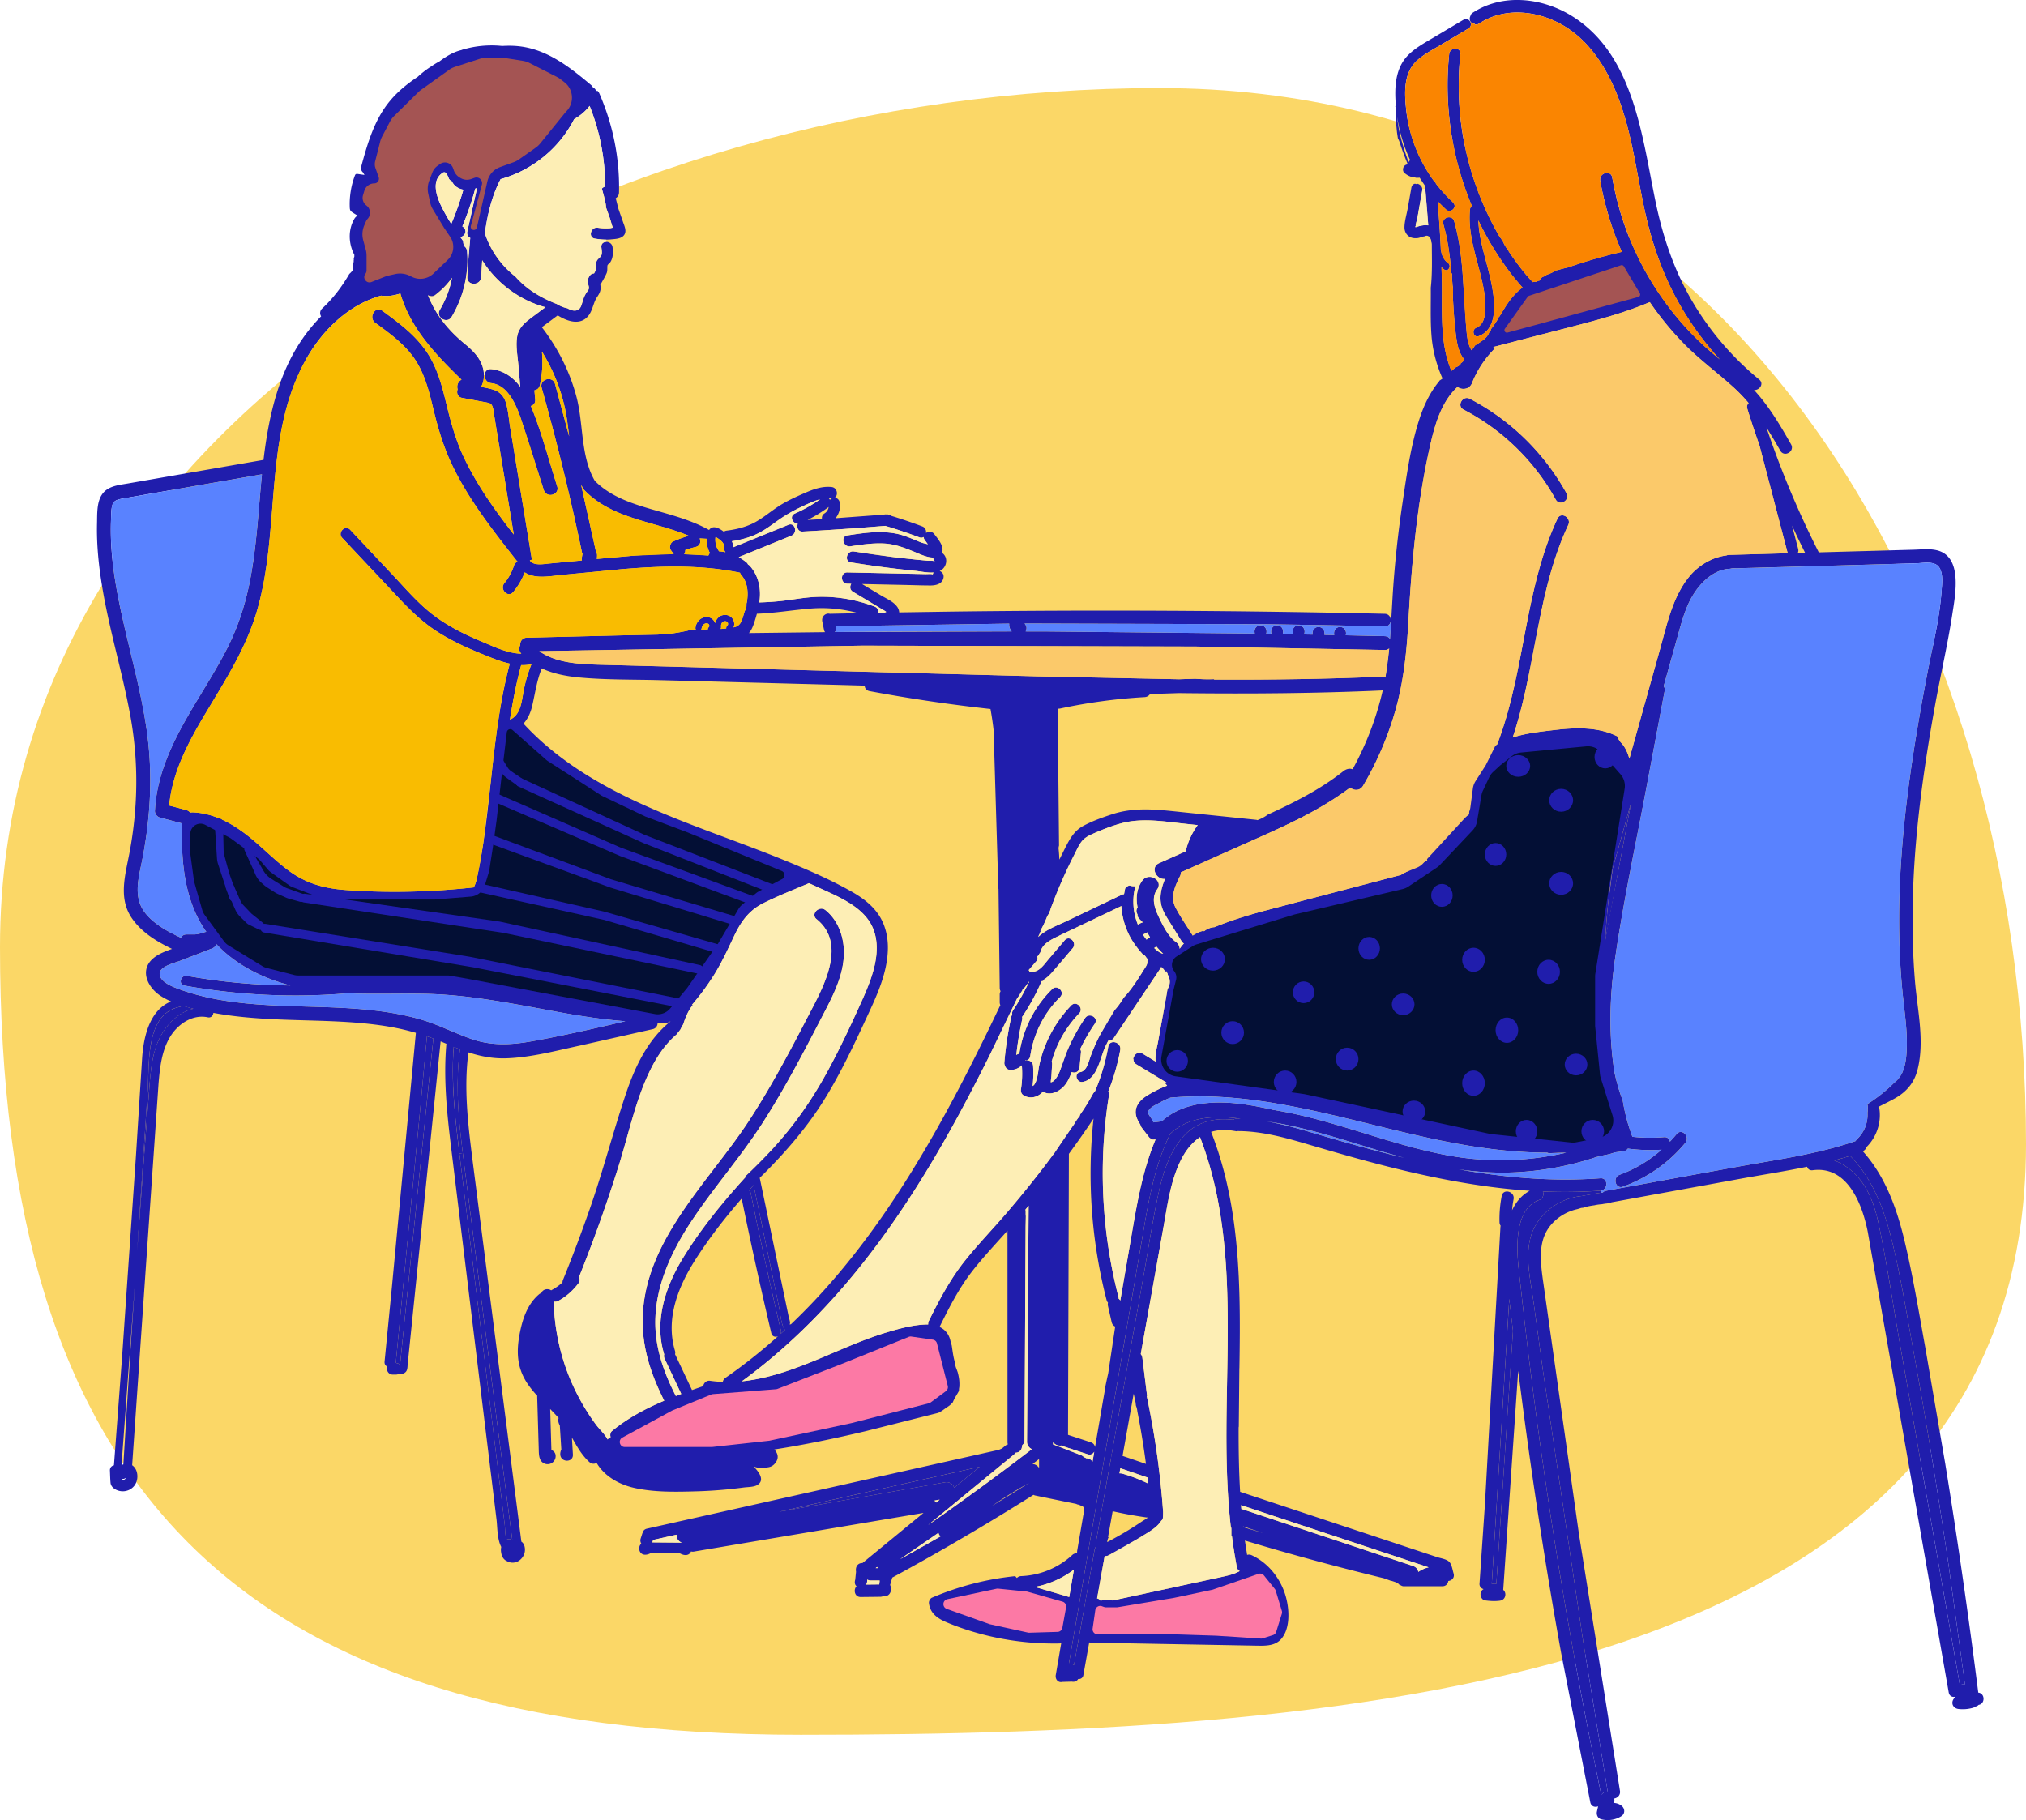
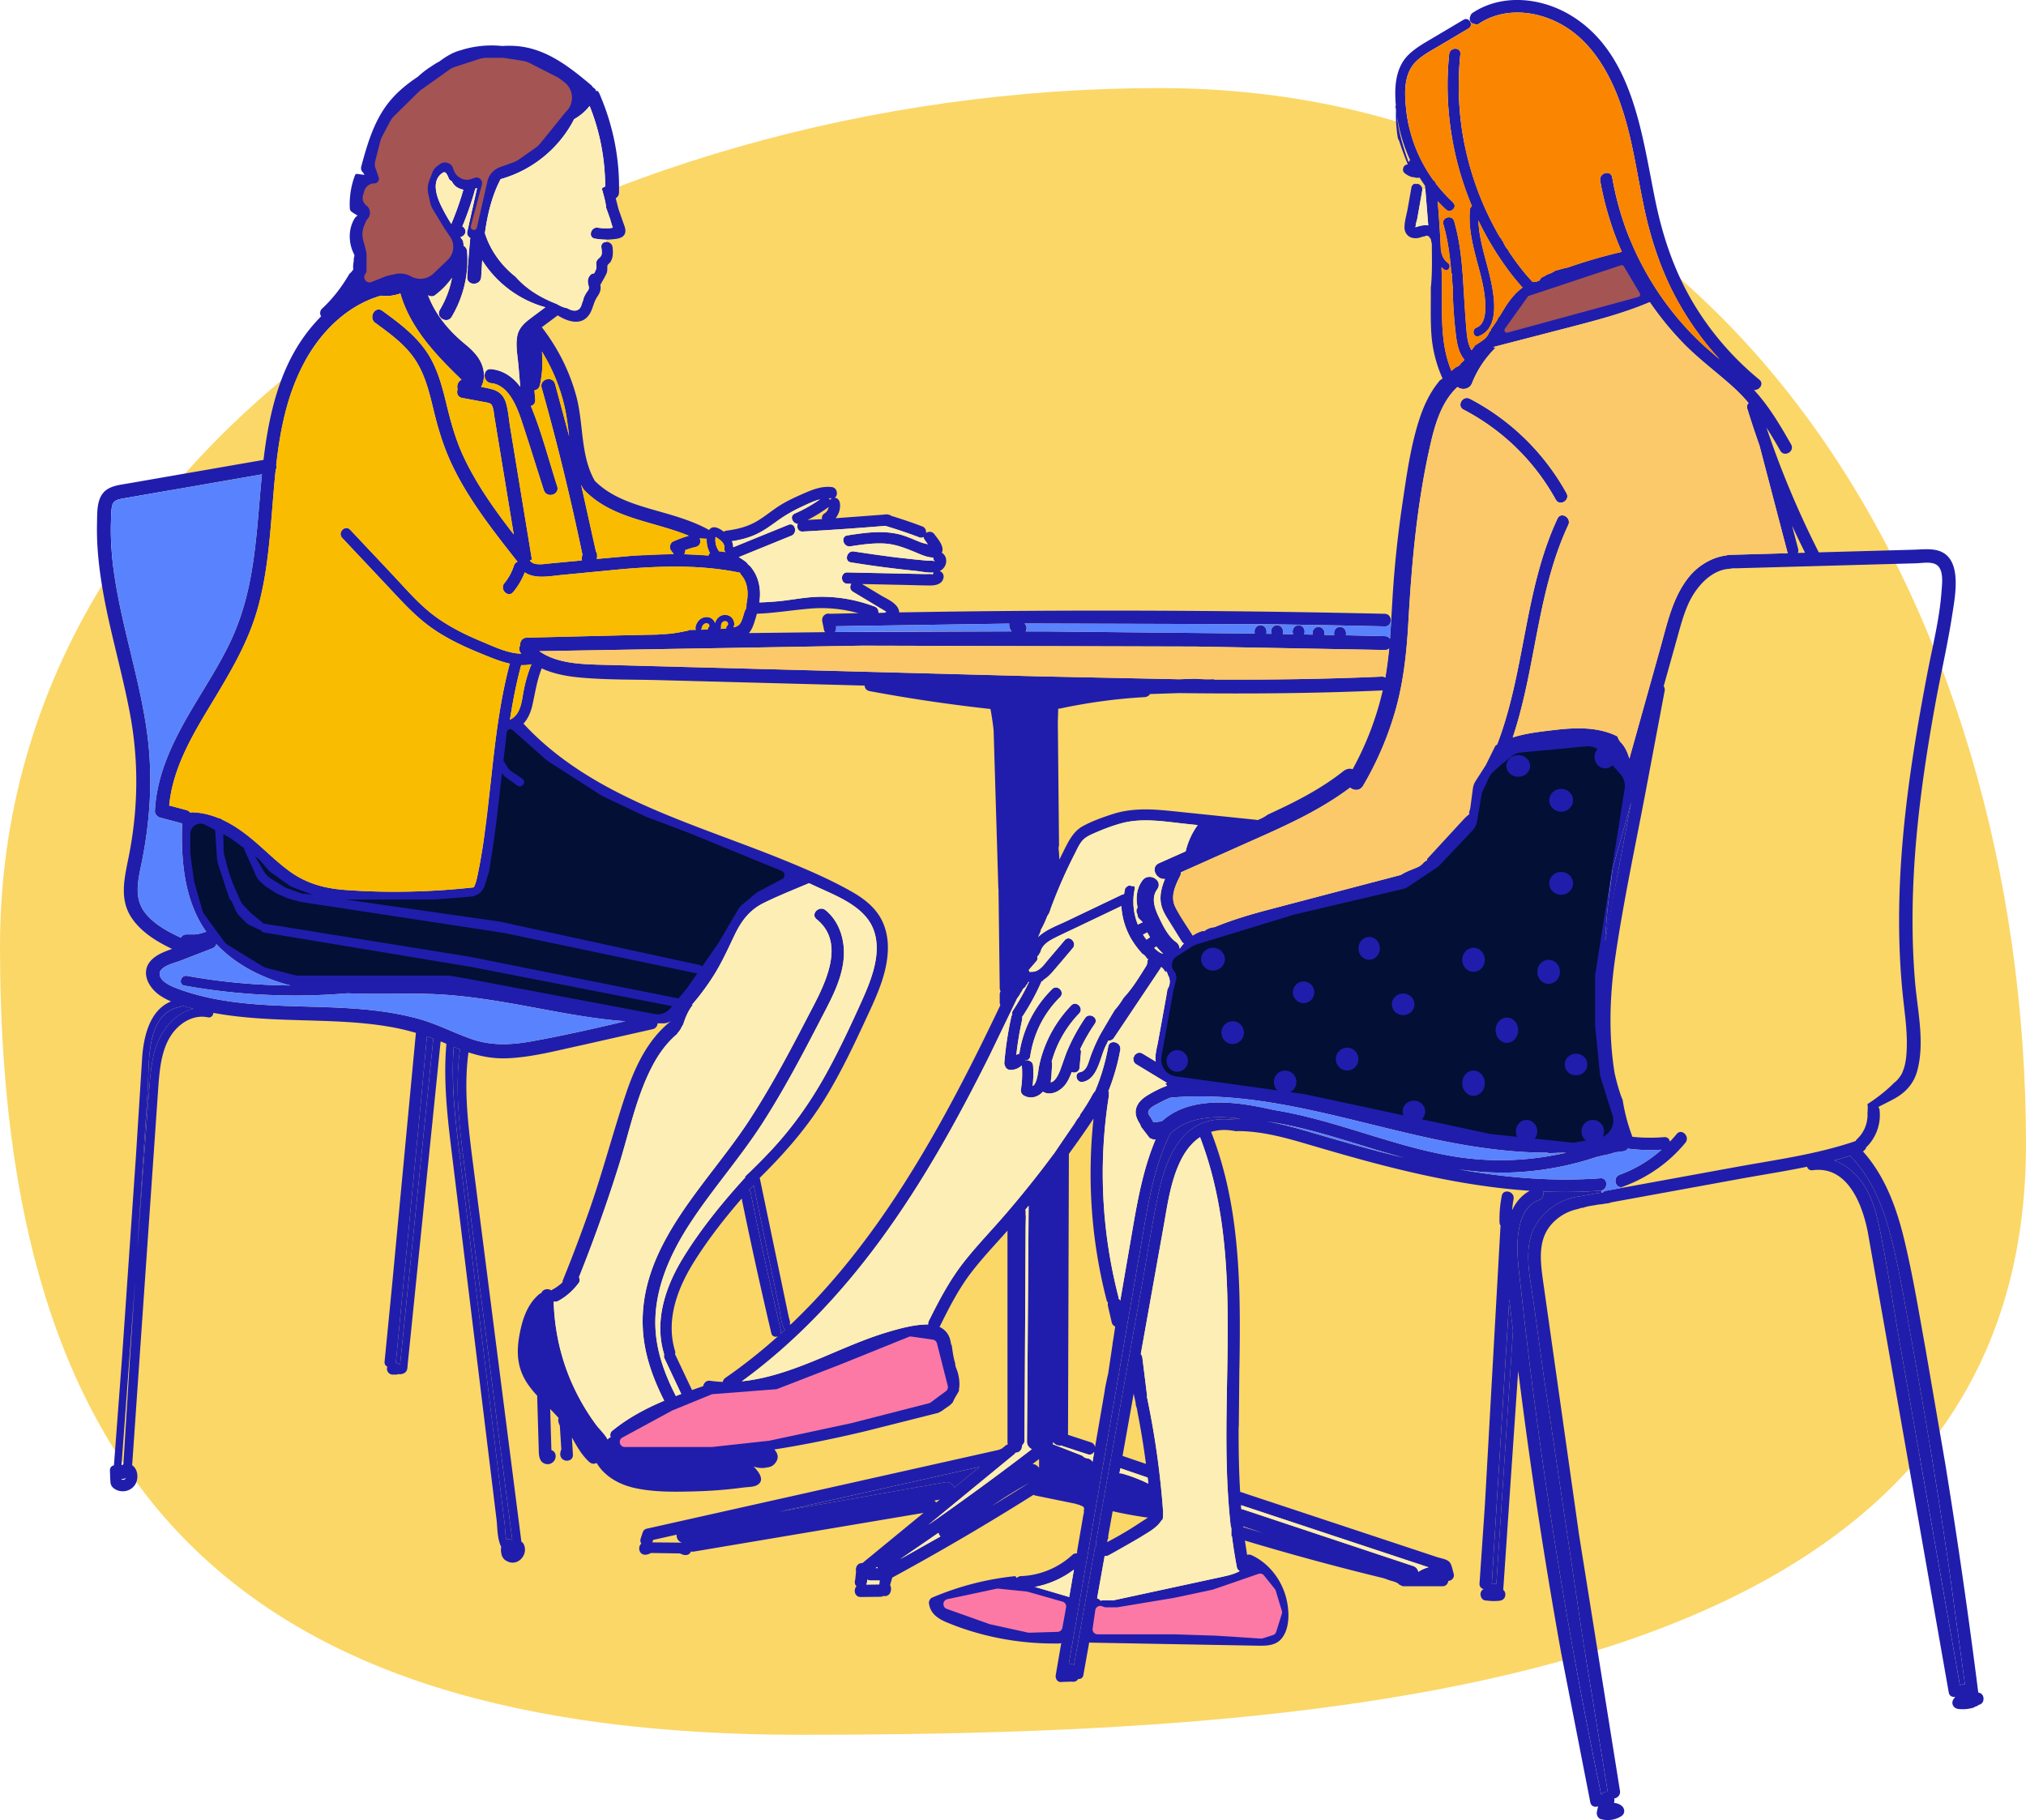
<svg xmlns="http://www.w3.org/2000/svg" xmlns:xlink="http://www.w3.org/1999/xlink" width="384" height="345" fill="none">
  <style>.B{fill:#201dac}.C{fill:#fdeeb5}.D{fill:#5982ff}.E{fill:#f9bc01}.F{fill:#fbc96a}.G{fill:#fa8501}</style>
  <path d="M384 216.915c0 101.786-124.77 111.918-232.232 111.918S0 281.288 0 179.502 112.225 16.695 219.687 16.695 384 115.129 384 216.915z" fill="#fbd767" />
  <path d="M374.957 320.836c1.31.121 1.327 2.14.064 2.325a1.04 1.04 0 0 1-.639.32 1.11 1.11 0 0 1-.449.243c-.894.245-1.826.331-2.749.214-1.029-.128-1.494-1.167-.821-2.004a2.67 2.67 0 0 0 .205-.302c-.531.102-1.088-.131-1.211-.827l-4.217-24.006-7.46-42.474-3.672-20.816c-1.036-5.245-3.835-12.582-10.443-11.69-.58.076-.929-.239-1.052-.663-4.307.887-8.668 1.556-12.959 2.34l-24.085 4.397a3.92 3.92 0 0 1-1.263.255c-.002.007 0 .016-.002.024a1.98 1.98 0 0 0-.307.035c-.083.019-.168.034-.255.05-.481.038-.961.096-1.423.205-.734.103-1.506.234-2.188.479h-.009c-.236 0-.458.05-.668.146l-.217.059-.151.045a9.19 9.19 0 0 0-4.666 2.596c-2.827 2.923-2.414 6.853-1.916 10.594l6.886 48.558 7.75 48.51c.135.81-.472 1.363-1.092 1.458.066.277.056.565-.045.837a2.62 2.62 0 0 1 1.385.491c.703.514.793 1.532 0 2.03-1.144.717-2.497.908-3.799.579-.642-.162-.94-.836-.815-1.446.071-.336.147-.672.229-1.008-.587.228-1.314.043-1.482-.753l-5.524-28.298c-2.99-16.6-5.553-33.276-7.696-50.009l-.453-3.47-2.83 41.495.071.071c.342.334.413.851.241 1.282-.187.47-.593.67-1.062.722-.812.091-1.598.06-2.4-.038h-.005l-.309-.04c-.581-.084-.895-.772-.833-1.289.047-.408.273-.684.583-.846a.98.98 0 0 1-.779-1.094l1.017-14.886 2.943-52.607c.004-.1.019-.195.045-.283-.128-.172-.208-.394-.215-.661-.05-1.68.099-3.338.418-4.987.285-1.487 2.527-.853 2.244.624-.135.694-.227 1.387-.281 2.085.717-1.539 1.787-2.847 3.346-3.693l-2.197-.169c-9.041-.789-17.957-2.646-26.731-4.938-4.42-1.156-8.807-2.431-13.19-3.72-4.368-1.287-8.783-2.504-13.369-2.488v.053a27.3 27.3 0 0 0-1.118-.177c-1.388-.176-2.651-.071-3.788.275 2.183 5.573 3.554 11.412 4.349 17.348 1.218 9.088 1.166 18.248 1.017 27.413-.004.019-.007.041-.011.06l-.107 10.964c0 .088-.014.167-.033.243-.014 4.072.048 8.142.286 12.201l21.31 7.063 10.776 3.572 5.277 1.749c.672.222 1.753.36 2.272.884.487.491.621 1.554.819 2.195.253.815-.347 1.365-1 1.434-.069.525-.439 1.001-1.112 1.001h-7.429c-.057-.012-.146-.033-.205-.048a9.46 9.46 0 0 1-.47-.24c-.042-.024-.087-.041-.13-.055a1.12 1.12 0 0 1-.167-.214c-.01.004-.022.007-.031.011-.026-.019-.054-.04-.085-.054-.087-.043-.179-.069-.262-.143l-.812-.272c-.087 0-.16-.026-.236-.045l-1.173-.415c-.028-.009-.056-.024-.085-.036a503.71 503.71 0 0 1-26.356-7.151l.425 2.721c.262-.088.564-.083.873.062 3.031 1.416 5.277 4.168 6.313 7.352.81 2.488 1.128 6.415-.738 8.533-1.128 1.28-2.858 1.287-4.425 1.261l-6.278-.115-25.343-.462c-.123-.002-.232-.021-.333-.05l-1.105 6.177a.86.86 0 0 1-.988.758c-.213.428-.774.612-1.176.502l-1.807.053c-.897.205-1.39-.582-1.265-1.306l1.043-6.058a1.14 1.14 0 0 1-.418.081c-4.835.081-9.68-.476-14.365-1.687-2.36-.607-4.684-1.379-6.936-2.323-1.69-.708-3.146-1.694-3.36-3.656-.038-.359.24-.872.575-1.015 5.058-2.156 10.339-3.529 15.793-4.084.088.124.189.241.307.348.186-.2.451-.339.795-.353a15.22 15.22 0 0 0 9.688-3.996 1.11 1.11 0 0 1 .904-.31c.012-.152.023-.305.026-.465l1.189-6.894c.01-.011.019-.026.031-.04a.81.81 0 0 1 .014-.129l.05-.264a2.77 2.77 0 0 1 .054-.791c-.043-.081-.097-.155-.165-.22-.163-.15-.357-.252-.571-.288a1.96 1.96 0 0 0-.255-.136 1.66 1.66 0 0 1-.314-.059c-.071-.024-.137-.055-.198-.093l-7.751-1.587c-.136-.029-.257-.074-.358-.134-8.751 5.517-17.674 10.75-26.76 15.683l-.415 1.398c.446.92.019 2.119-.996 2.119-.09 0-.179-.015-.269-.036-.161.1-.361.16-.597.162l-3.717.041c-1.164.012-1.421-1.402-.779-2.043-.29-.24-.436-.657-.25-1.255l.151-1.495c-.182-1.098.498-1.689 1.204-1.634l11.589-9.518-43.529 7.335c-.198.033-.38.019-.545-.029-.231.601-.923.996-2.082.379l-5.496-.083c-2.122 1.148-2.733-1.02-1.841-1.773-.165-.279-.229-.617-.132-.922l.302-.939a1.27 1.27 0 0 1 .09-.217c.082-.353.337-.658.805-.763l14.893-3.336 51.804-11.6.417-.181c.055-.022.107-.041.158-.06l.675-.553a1.21 1.21 0 0 1 .472-.24c-.047-.129-.075-.27-.075-.429l-.005-40.089c-2.308 2.602-4.71 5.128-6.832 7.885-2.452 3.184-4.262 6.775-6.041 10.369 1.019.481 1.793 1.344 2.069 2.659.052.241.092.479.132.72l.085-.015c.187 1.17.305 2.374.666 3.477 0 .074.007.15.014.229.002.029.007.06.012.09.007.051.014.098.026.148.005.034.012.065.019.098.011.05.026.102.042.155.007.026.014.055.024.081a3.81 3.81 0 0 0 .085.233c.059.136.108.272.158.41l.002.012c.043.112.08.227.118.343a10.35 10.35 0 0 1 .257 1.282 7.35 7.35 0 0 1 .031 1.499 2.24 2.24 0 0 0-.057.463c0 .011-.002.023-.002.035 0 .067-.005.131-.007.198-.009.019-.021.038-.031.057a3.17 3.17 0 0 1-.127.239l-.371.631c-.035.057-.068.117-.101.174l-.078.131a7.96 7.96 0 0 0-.226.427c-.012.026-.024.05-.036.073-.071.146-.137.291-.193.439-.173.193-.352.372-.546.543l-.139.108-.361.25a31.26 31.26 0 0 0-1.022.724c-.222.114-.439.234-.646.362l-13.813 3.482c-5.721 1.356-11.488 2.566-17.301 3.467.677.753.956 1.644.123 2.648-.406.493-.916.707-1.471.75-.932.217-1.779.122-2.572-.162 1.279 1.306 2.032 2.686.706 3.494-.689.417-1.827.379-2.613.483-1.05.139-2.102.26-3.157.363-1.959.188-3.925.309-5.893.364-3.84.107-7.918.196-11.687-.658-2.841-.643-5.607-2.168-7.115-4.725-.411.217-.932.229-1.373-.167-1.456-1.306-2.37-2.986-3.314-4.651l.189 3.229c.109 1.832-3.238 1.491-2.195-.977l-.285-4.516c-.321-.617-.352-1.087-.225-1.43-.514-.589-1.054-1.151-1.602-1.706l.097 3.303.082 2.79.043 1.396.009.296a1.14 1.14 0 0 1 .803 1.096c.033 1.07-1.027 1.847-2.039 1.48-1.201-.436-1.135-1.814-1.168-2.872l-.288-9.767c0-.081.002-.155.014-.229-.668-.727-1.301-1.485-1.858-2.314-1.928-2.871-2.129-5.826-1.529-9.162.517-2.87 1.433-5.82 3.715-7.759a1.27 1.27 0 0 1 .446-.248c.276-.758 1.27-.927 1.862-.505.042-.031.087-.06.134-.086a9.76 9.76 0 0 0 2.006-1.42c0-.148.031-.308.099-.477a293.53 293.53 0 0 0 5.034-13.333c2.514-7.187 4.423-14.555 6.83-21.771 1.749-5.235 4.175-10.435 8.505-13.883h-.059c-.382.224-.826.355-1.255.355h-.902c-.078 0-.153-.004-.229-.012a1.15 1.15 0 0 1-.939 1.118l-13.86 3.129c-4.522.975-9.138 2.216-13.777 2.39-2.57.098-4.939-.362-7.264-1.122-.899 6.655-.111 13.39.72 20.012l9.308 72.733c.637.393.769 1.358.625 2.032-.125.584-.472 1.111-.935 1.473-.729.572-1.666.613-2.4.193-.337-.136-.628-.381-.838-.755a2.16 2.16 0 0 1-.262-.782 2.71 2.71 0 0 1-.005-1.165c-.781-1.478-.727-3.813-.89-5.159l-1.343-11.002-4.847-39.708-2.45-20.079c-.779-6.443-1.44-12.934-.866-19.423l-1.095-.455-1.51 14.817-2.898 28.417-1.437 14.088-.392 3.822c-.071.696.012 1.358-.663 1.733-.366.202-.753.252-1.119.19a1.05 1.05 0 0 1-.422.091h-.658c-.604 0-1.05-.498-1.076-1.087a.96.96 0 0 1 .085-.422c-.337-.143-.581-.457-.533-.953l1.385-14.088 4.552-48.227c-1.558-.45-3.139-.826-4.755-1.112-7.431-1.313-15.028-1.101-22.54-1.483-3.639-.183-7.278-.5-10.868-1.148l-.222-.041c-.026.484-.432.98-1.043.846-2.872-.624-5.654 1.247-7.127 3.644-1.643 2.678-1.978 5.945-2.23 9.015l-4.994 72.242c1.031.688 1.213 2.242.748 3.312-.555 1.284-1.999 1.89-3.318 1.513-.71-.202-1.454-.71-1.529-1.499-.073-.76-.078-1.534-.116-2.299-.031-.586.33-.922.762-1.015l1.555-20.701 2.605-37.789 1.189-18.84c.297-4.034 1.463-8.989 5.473-10.592-.673-.298-1.319-.634-1.921-1.018-2.49-1.589-4.156-4.909-1.418-7.189 1.003-.837 2.284-1.306 3.526-1.754-2.855-1.378-5.647-3.05-7.516-5.679-2.733-3.841-1.35-8.285-.552-12.522 1.645-8.705 1.749-17.408.144-26.122-1.496-8.138-3.939-16.071-5.3-24.235-.668-4.001-1.095-8.057-.994-12.115.043-1.737-.073-3.915.916-5.426 1.076-1.644 3.134-1.811 4.887-2.116l25.754-4.478.137-1.122c.998-7.68 2.83-15.506 7.318-21.933a31.57 31.57 0 0 1 3.467-4.158 1.15 1.15 0 0 1 .222-1.504c2.058-1.916 3.734-4.134 5.123-6.534a4.06 4.06 0 0 0 .748-.846 4.37 4.37 0 0 1 .08-1.489 1.45 1.45 0 0 1 .024-.377.78.78 0 0 1 .092-.52l.009-.388c-1.109-2.095-1.227-4.73.005-6.832a1.63 1.63 0 0 1 .625-.608c-.323-.172-.635-.372-.942-.572-.153-.098-.311-.203-.411-.355-.123-.188-.142-.426-.149-.655a15.44 15.44 0 0 1 .96-5.977c.043-.11.09-.224.186-.288.111-.072.255-.057.385-.038l1.27.181c-.045-.057-.087-.119-.125-.183a1.53 1.53 0 0 1-.111-.245c-.328-.255-.524-.672-.38-1.199 1.199-4.437 2.513-8.943 5.525-12.511 1.487-1.761 3.273-3.198 5.183-4.466a17.32 17.32 0 0 1 2.353-1.84c.422-.277 1.06-.72 1.742-1.065 1.286-.967 2.674-1.809 4.18-2.157a1.23 1.23 0 0 1 .198-.079 19.51 19.51 0 0 1 7.516-.698c.965-.057 1.93-.06 2.889.026 5.52.5 9.841 3.915 13.954 7.366.161.136.269.281.34.431.309.15.55.405.626.739.059-.014.12-.033.193-.055.019-.007.031-.01.045-.014.144.112.271.272.368.489 2.587 5.929 3.885 12.296 3.736 18.78-.012.529-.274.894-.625 1.094l.528 2.054.859 2.457c.257.767.741 1.701.213 2.454-.52.736-1.674.76-2.476.839-.302.031-.604.045-.904.045-.724 0-1.444-.079-2.166-.195-1.35-.219-.774-2.285.564-2.066a9.7 9.7 0 0 0 2.322.09c.151-.012.337-.064.521-.107-.243-.574-.382-1.256-.58-1.828l-.692-1.928c-.009-.002-.016-.005-.023-.005a3.31 3.31 0 0 0-.033-.52c-.163-1.058-.472-2.078-.767-3.105.167-.191.392-.331.637-.41-.019-5.233-.998-10.418-2.952-15.268-.789 1.039-1.794 1.863-2.929 2.505a22.51 22.51 0 0 1-13.931 11.367c-1.635 3.103-2.49 6.648-2.985 10.24 1.045 3.31 3.122 6.15 5.782 8.24 2.091 2.39 4.831 4.025 7.851 5.204.623.381 1.291.66 1.994.793.496.288 1.029.5 1.57.434.859-.107 1.078-.87 1.279-1.604a2.09 2.09 0 0 0 .234-.734 5.71 5.71 0 0 1 .512-1.008c.358-.562.613-.66.429-1.368-.212-.815-.231-1.334.326-2.014.163-.198.436-.298.71-.307.203-.35.387-.712.444-1.034.073-.422-.125-.82.035-1.253.184-.493.663-.667.885-1.108.215-.422.073-1.108.024-1.561-.076-.684.415-1.022.944-1.022s1.104.343 1.18 1.022c.073.66.111 1.339-.062 1.987a2.98 2.98 0 0 1-.335.791c-.125.2-.491.446-.557.634-.101.281.043.982-.172 1.487-.295.689-.713 1.351-1.067 2.011a1.15 1.15 0 0 1-.136.2c.004.024.009.045.014.069a2.3 2.3 0 0 1 .021.879c-.087.527-.366.958-.654 1.394-.689 1.039-.79 2.316-1.496 3.336-1.501 2.168-4.123 1.282-5.952.117l-2.886 2.152c-.042.033-.085.064-.127.095 3.013 3.901 5.274 8.35 6.551 13.145 1.385 5.192.746 11.179 3.469 15.94.005.007.009.017.014.026 3.162 3.193 7.512 4.468 11.708 5.667 3.391.965 6.872 1.93 9.961 3.66.175-.255.411-.443.739-.503.639-.117 1.437.353 2.06.832.146-.11.323-.186.536-.212 1.916-.236 3.823-.713 5.52-1.664 1.517-.853 2.851-1.995 4.307-2.943 1.557-1.017 3.268-1.78 4.967-2.521 1.631-.713 3.281-1.325 5.086-1.134 1.112.114 1.31 1.59.588 2.028.583.033.925.512.996 1.065.129 1.025-.201 2.03-.819 2.819l9.194-.686c.125-.038.26-.05.408-.031.048-.005.095-.007.142-.012s.092.002.137.002a1.92 1.92 0 0 0 .12.045 3.07 3.07 0 0 0 .309.069.83.83 0 0 1 .199.153 94.75 94.75 0 0 1 5.921 2.014c.571.217.771.755.705 1.239.461-.312 1.169-.334 1.591.245.628.861 1.989 2.348 1.395 3.51.08.043.16.096.238.162.968.849.715 2.45-.333 3.125-.096.064-.198.116-.304.166.46.179.838.634.731 1.256-.21 1.213-1.441 1.492-2.487 1.492-1.723-.005-3.446-.074-5.166-.11l-7.792-.166 3.565 2.142c1.003.603 2.356 1.163 3.071 2.14a2.07 2.07 0 0 1 .41 1.096l9.62-.148c27.469-.357 54.944-.217 82.411.415.805.019 1.183.698 1.133 1.327-.042.558-.42 1.075-1.133 1.058l-8.472-.179-7.851-.138-4.081-.062-2.669-.038-45.212-.131c.163.15.276.355.345.565.092.286.028.662-.118.92-.005.007-.01.012-.014.019l4.432.009 39.005.393c-.191-.688.172-1.558 1.09-1.558s1.293.901 1.079 1.594l.986.019c-.226-.698.132-1.613 1.074-1.613s1.314.951 1.06 1.651l1.977.038c-.283-.703.066-1.689 1.043-1.689s1.341 1.025 1.029 1.73l1.624.031c-.125-.667.248-1.444 1.116-1.444s1.256.812 1.107 1.489l1.876.038c-.172-.684.194-1.527 1.098-1.527s1.286.879 1.085 1.57l7.384.162c.461.012.791.217.999.51l.224-3.412.274-4.711c.372-5.941 1.01-11.863 1.888-17.749.778-5.231 1.524-10.635 3.152-15.682.852-2.643 2.056-5.216 3.817-7.309-.012-.012-.024-.024-.033-.036a9.36 9.36 0 0 0 .637-.446c-1.176-2.647-1.893-5.407-2.108-8.305-.217-2.955-.089-5.938-.122-8.903.306-2.686.205-5.488.198-8.162 0-.222-.043-.412-.116-.579a.95.95 0 0 0-.283-.746.68.68 0 0 0-.146-.195c0-.024-.003-.048-.003-.074-.021.007-.042.012-.063.017a.6.6 0 0 0-.376-.119c-.134.005-.257.048-.358.114-.439.029-.916.284-1.334.334-.451.052-.913.031-1.338-.15-.729-.307-1.17-1.065-1.168-1.866.005-1.175.415-2.462.618-3.613l.694-3.925c.083-.465.378-.701.72-.758.009.01.021.017.031.026.054.031.11.045.174.045.029-.002.059-.007.09-.012a.3.3 0 0 0 .101-.05c.458.093.892.457.947.994a1.33 1.33 0 0 1-.014.324l-.94 5.312c-.056.324-.354 1.075-.283 1.358-.158.233-.094.296.194.186l.394-.126c.632-.16 1.154-.255 1.784-.16l-.562-6.949-.052-.56a31.47 31.47 0 0 1-1.015-1.525 4.18 4.18 0 0 1-.731.012.47.47 0 0 1-.031-.014 2.44 2.44 0 0 0-.679-.112c-.513-.143-.996-.4-1.442-.779-.39-.334-.338-1.008 0-1.349a.89.89 0 0 1 .632-.267c-.543-1.349-1.067-2.707-1.51-4.099-.095-.293-.217-.574-.366-.843l-.118-.765-.045-.303-.028-.25-.123-1.27a22.52 22.52 0 0 1-.054-2.464 3.59 3.59 0 0 0-.123-1.053c.035-.022.071-.043.106-.067-.288-3.398-.17-7.137 2.379-9.656 1.307-1.294 2.943-2.202 4.51-3.131l5.933-3.522c.514-.305 1.008-.064 1.248.334.253.415.236.996-.297 1.313l-5.338 3.169c-1.468.872-3.038 1.685-4.328 2.821-2.707 2.383-2.502 6.234-2.134 9.556.529 4.797 2.351 9.384 5.159 13.256a1.05 1.05 0 0 1 .46.615c.914 1.189 1.921 2.307 3.014 3.334.16.15.302.319.418.508.096.157.139.345.101.524-.137.629-.982 1.12-1.612.541a28.8 28.8 0 0 1-1.595-1.589c.264 3.103.47 6.212.611 9.325a.54.54 0 0 1 .057.162c.139.891.559 1.701 1.295 2.24.192.141.284.327.305.517.056.543-.472 1.118-1.02.717-.181-.133-.351-.281-.514-.434l.068 2.476c.121 5.8-.469 11.707 1.806 17.167.283-.262.573-.474.847-.691.309-.105.599-.274.802-.5.04-.043.078-.088.114-.136l-.05-.072a2.54 2.54 0 0 0 .755-.725c-1.121-1.334-1.421-3.1-1.631-4.833a87.51 87.51 0 0 1-.474-5.488l-.083-1.468c.012-.782.095-1.573-.07-2.335-.015-.632-.132-1.258-.088-1.892a.57.57 0 0 0-.137-.441l-.118-1.368c-.252-2.645-.649-5.269-1.39-7.84-.382-1.33 1.669-1.895 2.049-.57 1.213 4.215 1.55 8.595 1.796 12.959l.443 6.658c.149 1.551.185 3.458 1.046 4.828.075-.093.151-.181.229-.274.153-.188.285-.388.396-.596.491-.329 1.001-.631 1.478-.984.578-.429 1.033-.889 1.258-1.582.181-.11.304-.3.323-.531.005-.014.009-.026.014-.038a1.12 1.12 0 0 0 .066-.088c.413-.529.786-1.089 1.145-1.666.07-.257.207-.496.406-.665l1.149-1.875c.906-1.389 1.919-2.65 3.212-3.577-.718-.772-1.393-1.589-2.032-2.419-2.478-3.203-4.597-6.67-6.344-10.316.14 4.082 1.69 7.973 2.481 11.972.472 2.378 1.017 6.005-.366 8.274a4.03 4.03 0 0 1-2.042 1.694c-.995.384-1.42-1.23-.439-1.608 1.721-.667 1.735-3.162 1.667-4.699-.09-2.047-.557-4.051-1.069-6.024-.994-3.822-2.205-7.661-1.829-11.662a.84.84 0 0 1 .384-.643c-3.79-9.041-5.34-19.028-4.323-28.827.141-1.361 2.265-1.37 2.124 0a57.4 57.4 0 0 0 0 11.946c.734 6.958 2.789 13.807 5.98 20.015a57.5 57.5 0 0 0 1.461 2.664v-.005c.078.136.184.255.307.36.059.193.158.377.292.539l.064.081c.005.007.007.017.012.024.264.615.604 1.192 1.052 1.649-.019.014-.033.033-.054.048.821 1.244 1.692 2.452 2.617 3.613.628.791 1.293 1.57 2.004 2.297.012-.005.026-.01.037-.014.248-.088.472-.093.664-.038.16-.143.361-.229.573-.243a1.22 1.22 0 0 1 .71-.741l.298-.117a.91.91 0 0 1 .314-.226l.255-.105h-.003l.036-.014a11.87 11.87 0 0 1 .616-.233l.507-.281c.262-.2.521-.279.762-.274.059-.029.123-.055.194-.076.557-.162 1.118-.303 1.685-.424a98.66 98.66 0 0 1 10.221-2.955c-1.895-4.304-3.283-8.836-4.1-13.476-.264-1.501 2.011-2.14 2.275-.634.779 4.42 2.049 8.76 3.847 12.868 3.129 7.154 7.689 13.64 13.409 18.918 1.011.932 2.063 1.818 3.123 2.695a57.84 57.84 0 0 1-7.571-10.361c-3.2-5.595-5.312-11.655-6.672-17.958-1.479-6.86-2.329-13.902-4.724-20.532-2.025-5.607-5.31-11.2-10.512-14.324-4.863-2.924-11.219-3.684-16.127-.469-.279.183-.553.226-.798.176-.017-.048-.038-.091-.054-.136h-.017c-.38 0-.64-.186-.781-.441-.182-.324-.17-.765.035-1.077-.009-.017-.019-.033-.028-.048.083-.2.229-.386.451-.531 5.595-3.665 12.956-2.871 18.511.467 12.01 7.218 13.551 22.977 16.133 35.399 1.404 6.744 3.58 13.168 7.103 19.097 3.309 5.564 7.566 10.485 12.548 14.584.963.794.017 2.057-.998 1.966 2.837 3.062 4.961 6.689 7.023 10.304.76 1.332-1.279 2.531-2.039 1.203-.849-1.489-1.711-2.957-2.626-4.382 2.723 8.09 6.02 15.968 9.881 23.579.012.024.021.048.033.072l2.919-.081 10.2-.284 4.868-.136c1.395-.038 2.882-.219 4.26.074 5.1 1.085 3.637 8.438 3.084 12.051-.882 5.795-2.23 11.526-3.275 17.296-2.093 11.555-3.745 23.219-4.173 34.97-.21 5.79-.122 11.593.352 17.367.456 5.514 1.893 11.459.456 16.933-.619 2.357-2.075 4.065-4.156 5.252-1.067.608-2.164 1.127-3.243 1.682a1.28 1.28 0 0 1 .234.608c.297 2.631-.675 5.238-2.549 7.068a1.22 1.22 0 0 1-.153.362c-.038.034-.076.065-.114.098-.011.012-.023.021-.035.033l-.161.162h-.002l-.068.069-.066.036c4.212 4.699 6.407 10.776 7.863 16.876 1.605 6.704 2.726 13.545 3.953 20.325l3.769 21.923c2.348 14.443 4.432 28.929 6.27 43.446l.002.003zm-2.862-1.559c.113 0 .231.019.342.057l-3.023-22.083c-2.103-14.369-4.46-28.7-7.07-42.984-1.206-6.596-2.271-13.275-3.937-19.776-1.447-5.64-3.606-11.2-7.736-15.399-1 .313-2.006.601-3.021.868 1.615.6 3.085 1.635 4.26 2.902 2.348 2.533 3.474 5.912 4.182 9.241 1.517 7.14 2.57 14.408 3.833 21.597l3.891 22.162 7.658 43.601a1.1 1.1 0 0 1 .621-.186zm-4.111-207.111c.108-1.499.54-4.434-1.164-5.235-1.036-.486-2.544-.188-3.646-.157l-3.707.102-27.579.767-2.707.074c-.021 0-.042.003-.063.005-.184-.005-.371-.005-.557-.005-.213 0-.425.034-.63.091-3.592.121-6.53 3.491-7.97 6.746-.923 2.08-1.499 4.311-2.112 6.501l-2.204 7.875-.319 1.135a1.17 1.17 0 0 1 .182.91l-3.446 18.275c-2.01 10.671-4.314 21.335-5.89 32.082-1.088 7.404-1.312 14.777-.156 22.026.328 1.48.725 2.938 1.213 4.344.09.252.198.515.321.779a35.22 35.22 0 0 0 1.846 6.996c1.994.22 4 .234 6.008.07.651-.055 1.017.362 1.097.857a25.75 25.75 0 0 0 1.289-1.446c.958-1.165 2.596.505 1.645 1.661-3.139 3.813-7.226 6.644-11.838 8.324a1.21 1.21 0 0 1-.207.057c-1.263.233-1.737-1.84-.411-2.324a24.72 24.72 0 0 0 7.946-4.749c-2.143.146-4.272.067-6.393-.205-.184.258-.47.453-.85.503l-1.654.217c-.033.014-.066.029-.099.04-.534.198-1.074.341-1.622.439l-.394.079-1.314.309a57.56 57.56 0 0 1-15.182 2.893c-3.679.196-7.306-.031-10.893-.545 8.84 1.575 17.787 2.352 26.816 1.684 1.449-.109 1.484 2.095.134 2.333-.042.007-.087.015-.134.017-3.632.267-7.273.307-10.908.155.217.586.04 1.358-.715 1.62-2.719.944-3.679 3.918-3.976 6.553-.395 3.501.181 7.049.559 10.524 1.77 16.256 3.943 32.468 6.52 48.615 2.509 15.732 5.405 31.402 8.666 46.994.05-.031.102-.057.154-.083.259-.322.675-.534 1.08-.446l-4.653-28.5-7.628-51.358-1.767-12.918c-.517-3.851-1.565-8.076-.668-11.934 1.052-4.532 5.248-7.745 9.706-8.19a52.07 52.07 0 0 1 1.617-.286c.729-.148 1.461-.269 2.199-.365.09-.014.177-.024.267-.036.135-.154.326-.276.597-.324l3.028-.552 21.518-3.93c7.604-1.389 15.427-2.416 22.766-4.945.059-.121.142-.238.26-.348 1.4-1.327 2.072-3.059 2.001-4.951l-.021.014c.024-.131.043-.267.052-.41a2.16 2.16 0 0 0-.009-.341 2.46 2.46 0 0 0-.05-.953c1.81-1.175 3.521-2.488 5.055-4.034a4.91 4.91 0 0 0 1.201-1.311c.196-.262.345-.548.444-.846.623-1.461.734-3.191.772-4.766.07-2.921-.331-5.829-.652-8.726-2.301-20.789.652-41.702 4.571-62.105.975-5.076 2.283-10.171 2.658-15.342zm-27.251-7.351l1.39-.041a182.49 182.49 0 0 1-2.466-5.145l1.157 4.419c.078.297.035.557-.081.767zm-13.024.362l11.153-.312c-.04-.074-.073-.155-.097-.248l-5.281-20.174a178.79 178.79 0 0 1-2.304-6.949c-.144-.462-.016-.839.239-1.096-.85-1.003-1.756-1.966-2.747-2.872-3.094-2.824-6.481-5.283-9.426-8.276-2.412-2.454-4.607-5.135-6.554-7.981-4.819 2.042-9.857 3.377-14.91 4.687l-14.768 3.825.408.172c-1.897 1.878-3.422 4.13-4.42 6.663-.494 1.251-1.969 1.344-2.754.729-2.858 2.609-4.147 6.648-5.018 10.385-2.607 11.171-3.653 22.674-4.292 34.105-.31 5.569-.871 11.093-2.365 16.479-1.421 5.121-3.528 10.046-6.216 14.617-.602 1.024-1.756.948-2.459.36-4.779 3.588-10.101 6.229-15.533 8.676l-16.572 7.394c.024.217-.01.451-.13.689-.92 1.847-1.904 3.906-.885 5.919.918 1.818 2.148 3.525 3.219 5.255a.72.72 0 0 1 .062.112 7.12 7.12 0 0 1 1.59-.787.95.95 0 0 1 .576-.035 3.49 3.49 0 0 1 1.968-.77c3.092-1.282 6.296-2.254 9.53-3.127l13.666-3.593 12.121-3.179c.08-.055.165-.107.255-.157l4.753-2.657c-.399-.536-.442-1.359.089-1.876 2.426-2.361 4.973-4.587 7.637-6.674a1.65 1.65 0 0 1 .196-.129c-.203-3.25.38-6.515 2.709-8.872-.469-.503-.661-1.332-.113-2.016a9.65 9.65 0 0 1 .5-.574c.406-.25.756-.605 1.067-.979.368-.294.758-.556 1.156-.799 5.317-13.785 5.121-29.298 11.444-42.812.649-1.387 2.683-.176 2.036 1.203-5.935 12.689-6.112 27.135-10.53 40.287 2.533-.822 5.315-1.111 7.854-1.413 4.048-.487 8.359-.634 11.989 1.208.151.448.394.872.734 1.232.755.8 1.236 1.906 1.534 2.995l5.869-20.97c1.3-4.644 2.339-9.677 5.442-13.502 1.73-2.133 4.349-3.724 7.08-4.056.146-.064.311-.102.498-.107zm-20.645 58.068l2.107-11.185-3.499 12.508a146.42 146.42 0 0 0-.815 6.157 128.8 128.8 0 0 0-.616 7.65c.822-5.076 1.877-10.121 2.823-15.13zM296.85 218.49c-1.274.016-2.546.054-3.816.138l.474-.141c-4.873.022-9.734-.46-14.554-1.225-18.853-2.986-37.839-10.914-57.117-9.198-.732.284-1.431.627-2.127 1.001-.58.312-1.312.631-1.77 1.127-.807.879.168 1.356.458 2.171l.236.343-.106.024.016.021a4.6 4.6 0 0 0 .298-.043c.415-.03.828-.095 1.239-.142a.81.81 0 0 1 .108-.008c4.288-3.96 10.849-3.989 16.352-3.119 1.619.257 3.231.582 4.838.948 2.957.479 5.886 1.151 8.782 1.935 8.319 2.25 16.434 5.334 24.947 6.801 7.233 1.249 14.624 1.013 21.742-.633zm-10.089 33.773l-.712-6.06-.067 1.33-3.23 52.59a1.54 1.54 0 0 1-.012.095.74.74 0 0 1 .193.029 1.05 1.05 0 0 1 .678-.01l3.15-47.974zm-15.981 44.829l-35.555-11.784.061.746c.118.012.241.036.368.079l32.164 10.701c.592.198.911.634 1.01 1.118.59-.415 1.255-.703 1.952-.86zm-3.639-266.6a.76.76 0 0 1 .141-.124c-1.196-2.578-2.032-5.328-2.464-8.157.26 2.926 1.169 5.762 2.153 8.538.045-.091.099-.179.17-.257zm-4.562 97.936c.325-1.828.552-3.665.724-5.51-.205.184-.486.298-.845.289l-35.821-.653-63.169-.167-61.25 1.044c3.117 2.19 7.287 2.44 11.013 2.557l18.165.481 65.17 1.728 26.925.557 3.023-.1c1.147.091 2.299.136 3.457.086.024 0 .043-.005.066-.007.04.024.081.047.116.076 10.573.055 21.148-.079 31.715-.553.286-.014.522.053.711.172zm3.57 91.043c-1.602-.429-3.2-.888-4.793-1.367-7.039-2.119-14.079-4.502-21.36-5.565 3.219.546 6.379 1.473 9.516 2.398 5.494 1.622 11.042 3.19 16.637 4.534zm-4.063-88.622c-.071.014-.142.024-.218.028-12.474.56-24.961.651-37.443.513-.332 0-.663-.01-.993-.012l-5.466.179c-.205.319-.545.557-1.022.583-5.38.308-10.712 1.027-15.984 2.159-.137.029-.264.031-.389.024l-.076 2.619.229 23.348c-.054.162-.085.332-.085.503 0 .053 0 .107.007.16a15.99 15.99 0 0 1 .076.843l.019.248.047.891 1.121-2.256c.861-1.668 1.69-3.196 3.389-4.116s3.632-1.611 5.466-2.211c4.422-1.454 8.772-.877 13.303-.408l13.985 1.447c.106.009.198.036.285.069.694-.264 1.362-.598 1.943-1.044 5.012-2.29 9.987-4.789 14.327-8.23.517-.41 1.177-.599 1.76-.367 2.587-4.7 4.515-9.725 5.719-14.97zm-22.668 159.747l-3.809-1.266c.007.046.012.091.017.136l3.792 1.13zm-5.024-78.545l.734.009c-4.619-.645-9.905-.476-13.353 2.884-.009.019-.016.04-.026.062-3.143 6.424-4.21 13.599-5.416 20.589l-6.714 38.963a.55.55 0 0 0-.066.255v.136l-6.962 40.401c.349-.002.68.093.968.26l3.929-21.988s-.007-.021-.009-.031c.018-.024.035-.047.049-.074.08-.162.158-.336.187-.514a3.16 3.16 0 0 0 .037-.532.53.53 0 0 0-.028-.162l2.66-14.879.023-.136c-.007-.017-.012-.033-.019-.05.036-.05.066-.107.081-.174.085-.4.129-.805.151-1.21.019-.022.035-.043.056-.062l5.945-33.252c.979-5.484 1.798-11.029 2.983-16.474.824-3.772 2.072-7.737 4.687-10.656 2.575-2.872 5.94-3.553 9.447-3.163.17-.124.389-.2.656-.202zm.578 85.744c-.267-.153-.479-.401-.536-.698-.375-1.95-.682-3.911-.937-5.879-.04-.026-.08-.05-.115-.081v-1.32c0-.062-.007-.124-.017-.184 0-.012-.004-.026-.007-.038a1.17 1.17 0 0 0-.047-.176 1.03 1.03 0 0 0-.047-.115c-.383-3.431-.604-6.882-.718-10.335-.691-21.12 2.665-43.222-5.1-63.42-1.505 1.001-2.718 2.514-3.646 4.387-1.923 3.887-2.506 8.319-3.263 12.546l-3.057 17.096-1.267 7.089c.156.174.267.4.302.677l.902 7.273c-.022.007-.043.021-.064.031 1.534 7.222 2.565 14.545 3.096 21.911 0 .467-.007.922-.071 1.37a.94.94 0 0 1-.266.303c-.857 1.396-2.568 2.257-3.889 3.1a69.97 69.97 0 0 1-6.12 3.484c-.255.131-.505.16-.731.122l-1.44 8.047a.95.95 0 0 1 .654.434c.151-.041.307-.065.458-.065l1.916.007.79-.174 4.015-.867 7.809-1.69 8.031-1.734c1.118-.248 2.355-.515 3.365-1.101zm-7.958-141.401l-2.015-.21c-4.114-.424-8.387-1.232-12.458-.131-1.829.496-3.637 1.206-5.369 1.974-.784.347-1.558.738-2.112 1.417-.593.727-.994 1.685-1.421 2.517-1.713 3.341-3.212 6.784-4.512 10.311a1.17 1.17 0 0 1-.062.233l-.245.641a9.63 9.63 0 0 0-.323.498c-.371.982-.815 1.924-1.331 2.822.07-.045.141-.093.214-.136-.177.236-.295.498-.368.772a1.98 1.98 0 0 0-.21.434l-.021.064c1.43-1.384 3.582-2.149 5.293-2.964l10.552-5.038c.141-.067.28-.097.413-.1.078-.357.151-.717.207-1.077.208-.253.345-.396.656-.531.026-.012.166-.041.156-.041.057 0 .097.01.257.055.246.071.477.086.685.057.071.2.089.436.037.694-.453 2.204-.219 4.522.626 6.6l.51-.257a1.22 1.22 0 0 1 .375-.122l-.078-.178c-.007-.019-.017-.036-.024-.053-.063-.043-.122-.088-.177-.14l-.375-.379c-.203-.205-.297-.474-.309-.758-.002-.026 0-.048 0-.074a1.18 1.18 0 0 1-.191-.615c-.012-.221.082-.467.219-.65-.349-1.759-.224-3.56.892-5.104 1.093-1.511 3.458-.367 3.078 1.11a1.62 1.62 0 0 1-.267.55c-1.14 1.58-.5 3.508.269 5.131.793 1.675 1.765 3.729 3.297 4.842a1.67 1.67 0 0 1 .708 1.285 7.34 7.34 0 0 1 .795-.999c-.16-.09-.309-.226-.427-.419l-2.223-3.584c-.614-.989-1.291-1.992-1.591-3.134-.316-1.203-.205-2.397.116-3.55.146-.53.335-1.049.548-1.557-1.657.191-2.856-2.211-1.121-2.985l5.05-2.25a1.21 1.21 0 0 1 .026-.152 13.82 13.82 0 0 1 2.214-4.776c.011-.017.023-.029.035-.043h.002zm-5.73 31.076c.553-.767.569-1.911.047-2.699-.025-.129-.056-.26-.096-.386-.012.021-.026.042-.038.066a2.01 2.01 0 0 0-.172-.391c-.033.089-.069.174-.102.263h-.004a2.39 2.39 0 0 0-.201-.32c-.153-.276-.375-.517-.642-.715-.033.098-.08.196-.146.293l-8.798 13.14c-.279.412-.682.563-1.072.534l-.325.646c-.088.176-.173.352-.255.531-.991 2.116-1.485 6.139-4.26 6.644-1.133.205-1.645-1.444-.668-1.797a1.07 1.07 0 0 1 .165-.043c1.246-.226 1.56-1.794 1.924-2.828.493-1.394 1.088-2.75 1.76-4.066.869-1.696 1.86-3.322 2.896-4.916.576-.624 1.062-1.325 1.517-2.047l.17-.267c1.666-1.773 2.92-3.872 4.21-5.926.234-.372.31-.739.272-1.072l.146-.248c-.106-.093-.205-.189-.307-.281-.179-.351-.486-.637-.847-.815l.012-.027a16.9 16.9 0 0 1-2.133-2.888 14.17 14.17 0 0 1-1.801-6.11l-8.243 3.935-4.392 2.104c-1.126.579-2.313 1.27-2.672 2.573a.89.89 0 0 1-.252.436c-.059.212-.191.401-.401.501.115.274.106.605-.142.891l-1.329 1.544c-.045.05-.089.103-.134.155a1.48 1.48 0 0 1 .21.381c.12-.043.255-.069.41-.062 1.39.053 2.337-1.425 3.151-2.38l3.061-3.596c.894-1.049 2.388.474 1.503 1.515l-3.917 4.597c-.51.567-1.067 1.085-1.695 1.454a1.38 1.38 0 0 1 .111.069c-.073.045-.146.083-.219.121a1.64 1.64 0 0 0-.158.003c-.005.007-.008.014-.01.024a43.81 43.81 0 0 1-3.578 6.596c-.037.055-.077.105-.12.15.045.162.052.341.009.538a61.16 61.16 0 0 0-1.106 6.689 1.08 1.08 0 0 1 .583-.235c0-.036 0-.07.004-.105a21.65 21.65 0 0 1 6.212-12.156c.979-.965 2.48.551 1.501 1.518-3.073 3.031-5.018 6.923-5.664 11.207-.088.574-.501.801-.935.77-.005.024-.012.045-.016.067.604-.198 1.437.128 1.496.974.092 1.289.052 2.562-.09 3.834.878-.378 1.074-2.978 1.19-3.579.283-1.47.722-2.902 1.288-4.282 1.138-2.769 2.775-5.264 4.843-7.413.953-.994 2.454.524 1.501 1.515-2.469 2.571-4.269 5.7-5.211 9.148.061.139.097.298.085.489l-.128 2.168c-.016.305-.113.818-.127 1.251.904-.102 1.635-1.858 1.838-2.44.385-1.096.734-2.197 1.178-3.271.939-2.279 2.107-4.435 3.495-6.468.772-1.129 2.613-.055 1.834 1.084-1.048 1.533-1.983 3.139-2.773 4.821.113.148.177.343.153.591l-.273 2.924a.97.97 0 0 1-.675.855c-.272.089-.572.074-.808-.05-.29.801-.63 1.573-1.106 2.248-.866 1.22-2.589 2.271-4.095 1.615-.094-.043-.179-.088-.255-.14-.927 1.07-2.423 1.458-3.665.703-.436-.267-.566-.73-.488-1.213.231-1.459.269-2.919.165-4.39 0-.031.002-.055.002-.083-.59.555-1.347.879-2.192.865-.515-.007-.911-.362-1.027-.839a.97.97 0 0 1-.104-.55 65.12 65.12 0 0 1 1.322-8.691 1.06 1.06 0 0 1 .179-.408c-.068-.24-.04-.514.147-.795a44.01 44.01 0 0 0 3.016-5.367c-.031-.021-.062-.038-.09-.062-.083.122-.144.26-.182.41-.144.079-.259.279-.363.479a1.64 1.64 0 0 0-.201.248c-.21.093-.38.281-.448.581-.116.148-.227.3-.326.463a1.49 1.49 0 0 0-.12.252l-.536.763-5.154 10.683c-6.067 12.191-12.706 24.16-20.765 35.139-7.441 10.132-16.093 19.328-26.231 26.718 4.276-.432 8.474-1.809 12.458-3.382 5.048-1.994 9.952-4.389 15.163-5.943 2.369-.705 4.942-1.404 7.427-1.451.089-.003.179 0 .269 0a1.2 1.2 0 0 1 .127-.675c1.992-4.022 4.062-7.932 6.868-11.45 2.463-3.09 5.222-5.933 7.794-8.931a200.68 200.68 0 0 0 7.448-9.208l1.407-1.875v-.022a4.76 4.76 0 0 0 .172-.176 130.26 130.26 0 0 1 3.923-5.75 7.32 7.32 0 0 1 .767-1.149.71.71 0 0 1 .146-.19l.064-.065c.018-.143.073-.293.181-.445.878-1.237 1.657-2.531 2.374-3.856.125-.15.243-.3.364-.453 1.151-2.697 1.966-5.521 2.49-8.409.021-.112.051-.212.092-.303.507-1.106 2.435-.453 2.183.937-.491 2.711-1.263 5.328-2.273 7.875.057.005.113.007.172.012-.009.079-.038.167-.054.241-.017.064-.021.129-.021.193 0 .026.002.052.002.079.005.066.017.131.035.195-2.041 12.68-1.413 25.719 1.787 38.147a1.3 1.3 0 0 1 .042.383c.125.088.234.208.319.36l2.513-14.574c.947-5.438 2.032-10.874 4.17-15.961a7.5 7.5 0 0 1-.559.04v-.033c0-.029 0-.057-.005-.084-.259-.026-.505-.128-.66-.333l-1.367-1.773c-.156-.203-.259-.422-.304-.644-.578-.891-1.055-1.863-.803-2.962.276-1.189 1.244-2.011 2.235-2.611 1.154-.698 2.379-1.318 3.646-1.787a2.29 2.29 0 0 0-.389-.441l.316-.034c-.002-.031-.002-.064-.005-.095l-5.741-3.479c-.465-.281-.607-.729-.538-1.149a3.22 3.22 0 0 1-.055.136c-.004.017-.014.031-.021.048 0-.015-.005-.026-.005-.041a.82.82 0 0 0 .01-.112c.038-.093.082-.176.12-.257a20.92 20.92 0 0 0 .243-.541c.007-.002.012-.007.019-.012l-.104.257c.309-.464.895-.729 1.506-.357l2.494 1.511c-.2-1.213.251-2.717.439-3.758l1.527-8.407.267-1.595h.002zm-2.525-7.773c.557.527 1.225 1.054 1.702 1.07a11.84 11.84 0 0 1-1.298-1.377c-.064.062-.13.121-.206.171l-.198.136zm-.875-1.987c.028-.017.056-.034.085-.048a21.67 21.67 0 0 1-.539-.946c-.054.053-.115.098-.186.134l-.606.307c.205.326.427.643.663.946l.583-.393zm-.243 103.511l-.123-1.151-5.171-1.763-.174.97c.172-.017.358 0 .556.055 1.693.476 3.333 1.112 4.912 1.889zm-.064 6.422c-.09.007-.182.005-.279-.009-2.152-.305-4.288-.696-6.409-1.175l-.883 4.933.156-.069c-.175.288-.281.624-.307.986 1.395-.731 2.766-1.501 4.111-2.326a70.62 70.62 0 0 0 2.336-1.498c.359-.241.862-.51 1.275-.842zm-4.812-11.671l4.437 1.515a156.97 156.97 0 0 0-1.631-9.956c-.038-.374-.125-.741-.272-1.084l-.068-.61-.352-1.637c0-.012 0-.022-.004-.034l-2.11 11.806zm-1.806-21.776l.411-2.748c-.314-.124-.573-.393-.672-.836l-.697-3.048c-.054-.236-.044-.453.007-.646-.125-.128-.224-.3-.278-.517-2.891-11.221-3.705-22.876-2.464-34.374l-1.111 1.651c-1.161 1.697-2.351 3.375-3.562 5.036l-.165 53.264 4.333 1.418c.475.154.722.512.788.9l1.865-10.823-.036-.007c.017-.055.036-.105.045-.16a28.39 28.39 0 0 1 .203-1.063s0-.014.005-.021a80.43 80.43 0 0 1 .413-1.892l.828-5.543c0-.055 0-.112-.005-.167.048-.143.069-.302.067-.455a.34.34 0 0 0 .025.031zm-3.889 22.881l.326-1.894c-.229.407-.675.667-1.253.479l-4.656-1.523c-.111-.038-.208-.086-.295-.143-.586.095-1.225-.107-1.558-.615-.005.007-.009.012-.014.019a1.69 1.69 0 0 1-.059.363l5.362 2.08a1.22 1.22 0 0 1 .519.376c.153.036.3.103.427.196.574.007.972.283 1.201.662zm-4.418 25.639l.895-5.198a17.68 17.68 0 0 1-7.448 3.296c.08.017.16.033.243.045l6.31 1.857zm-5.711-24.466v-1.685l-1.243.948c.521.015.97.322 1.243.737zm-1.975-49.704l-.611.741a1.21 1.21 0 0 1 .052.369v.629c.019.093.028.196.026.303l-.038 1.913-.215 40.516c-.002.405-.172.7-.418.889a1.21 1.21 0 0 1-.077.419c-.069.588-.564 1.013-1.15 1.039h-.047a1.17 1.17 0 0 1-.278.324l-16.286 13.373c6.657-4.639 13.208-9.432 19.651-14.371-.536-.239-.925-.787-.923-1.402l.307-44.571c0-.059.005-.116.009-.171h-.002zM158.24 119.808l33.526-.121a1.92 1.92 0 0 1-.496-1.23c-.002-.085.005-.169.022-.25l-32.846.498a.45.45 0 0 0 .012.064c.08.391 0 .758-.218 1.039zm29.769 165.657l7.061-4.375c-2.426 1.339-4.784 2.798-7.061 4.375zm1.638-97.578c-.099-.176-.161-.388-.163-.638l-.229-18.728a1.45 1.45 0 0 1-.038-.288l-.894-29.849c-.151-1.337-.349-2.667-.59-3.992a305.34 305.34 0 0 1-22.913-3.391c-.628-.116-.913-.56-.935-1.043l-5.435-.151-33.407-.884c-5.093-.136-10.256-.033-15.33-.517-2.412-.231-4.855-.7-7.033-1.711-.932 2.29-1.239 4.635-1.789 7.03-.288 1.263-.812 2.504-1.671 3.439 6.7 7.277 15.324 12.181 24.294 16.085 8.337 3.629 16.987 6.467 25.398 9.913 4.205 1.723 8.422 3.541 12.392 5.781 2.001 1.127 3.908 2.5 5.215 4.435 1.267 1.87 1.798 4.16 1.768 6.407-.069 4.819-2.28 9.315-4.26 13.588-2.258 4.883-4.581 9.751-7.361 14.357-3.516 5.827-7.905 10.845-12.67 15.535l2.914 13.983 1.506 7.221.68 3.26.387 1.863c.07.341.481 1.354.096 1.468.114-.033.22-.038.314-.024 1.537-1.463 3.035-2.967 4.491-4.513 9.129-9.706 16.593-20.865 23.147-32.466 4.337-7.678 8.281-15.565 12.071-23.529-.076-.167-.12-.348-.12-.532v-1.477c0-.234.061-.448.165-.632zm-8.782 94.102l4.81-3.949-10.54 2.359-27.503 6.16 31.466-5.583c.871-.165 1.51.36 1.767 1.013zm-3.436 2.821l.678-.555-1.003.183a1.36 1.36 0 0 1 .325.372zm.817 6.427c-.182-.198-.316-.436-.375-.689l-7.286 5.007 7.661-4.318zm-1.01-184.778c-.272-.236-.366-.515-.342-.782-1.195.024-2.641-.691-3.529-1.053-1.916-.781-3.74-1.503-5.833-1.604-2.134-.102-4.255.213-6.358.537-1.341.207-1.912-1.861-.567-2.069 3.175-.491 6.424-.977 9.606-.262 1.562.353 2.99 1.072 4.481 1.635.135.052.689.176 1.173.307l-.595-.815c-.141-.193-.2-.383-.2-.562-.215.143-.498.19-.829.064a93.62 93.62 0 0 0-6.459-2.178 545.49 545.49 0 0 1-15.642 1.08c-.559.031-.887-.31-.988-.727a1.25 1.25 0 0 1 .051-.737c-.988-.052-1.63-1.477-.559-1.949 1.685-.741 3.278-1.642 4.786-2.698-1.175.298-2.298.856-3.405 1.368-1.669.767-3.222 1.656-4.713 2.731-1.397 1.008-2.768 2.016-4.361 2.693-1.364.582-2.778.922-4.229 1.149a3.04 3.04 0 0 1 .25 1.146l10.457-4.258c.611-.25 1.055.103 1.21.593.17.524.005 1.21-.644 1.473l-9.98 4.065c.498.279.979.603 1.442.975a1.01 1.01 0 0 1 .323.433c.137.062.267.158.387.298 1.527 1.752 2.058 4.008 1.824 6.303-.018.193-.044.384-.073.574a51.92 51.92 0 0 0 4.227-.283c1.999-.222 3.976-.605 5.985-.732 3.957-.248 7.946.398 11.651 1.804.547.207.755.71.713 1.177l1.194-.023c.092-.062.191-.112.295-.148a1.36 1.36 0 0 0-.163-.115c-.302-.202-.626-.378-.937-.564l-1.607-.968-3.616-2.171c-.606-.364-.613-1.036-.316-1.503l-.734-.015c-1.369-.031-1.369-2.175 0-2.144l8.454.178 4.226.089 2.115.045c.359.007 1.411-.084 1.378.105.028-.162.083-.296.156-.405-1.161.095-2.476-.215-3.486-.317-4.071-.405-8.13-.946-12.173-1.599-1.347-.217-.771-2.283.564-2.069a193.44 193.44 0 0 0 7.942 1.123l3.898.424 2.068.193c.361.031 1.191-.067 1.482.188zm-10.582 193.866l.075-.743c-.014 0-.026.002-.04.002h-1.701a1.14 1.14 0 0 1-.607-.178l-.033.388c-.019.219-.085.403-.182.558l2.488-.027zm-.689-3.09h.413a1.2 1.2 0 0 1-.147-.217l-.266.217zm-2.566-107.634c1.815-4.044 3.885-9.234 2.07-13.633-1.749-4.242-7.002-6.174-10.846-7.969l-1.291-.591c-2.875 1.227-5.813 2.378-8.612 3.768-2.688 1.334-4.219 3.412-5.498 6.081-1.256 2.624-2.429 5.243-3.989 7.707-1.227 1.939-2.603 3.779-4.097 5.519l.206-.034c-.888 1.101-1.426 2.383-1.846 3.72a10.26 10.26 0 0 0-.561 1.027 21.17 21.17 0 0 0-.395.496 7.91 7.91 0 0 0-.243.343c-1.968 1.666-3.49 3.786-4.696 6.107-3.03 5.827-4.352 12.509-6.306 18.742-2.242 7.166-4.772 14.236-7.556 21.202.165.357.186.786-.05 1.101-1.057 1.406-2.329 2.568-3.877 3.405-.307.164-.604.186-.869.112.147 5.452 1.357 10.869 3.616 15.832a41.55 41.55 0 0 0 4.368 7.459c.673.915 1.69 1.818 2.24 2.852.146-.195.346-.35.575-.433-.146-.37-.066-.899.234-1.146 3.007-2.476 6.388-4.271 9.919-5.762-2.181-4.316-3.826-8.867-4.059-13.764-.744-15.571 12.014-27.03 19.878-38.941 4.226-6.405 7.83-13.199 11.361-20.012 2.692-5.192 7.717-13.707 1.696-18.558-1.203-.97.503-2.672 1.695-1.709 2.662 2.145 3.731 5.769 3.445 9.113-.342 4.043-2.327 7.654-4.153 11.183-3.559 6.882-7.158 13.761-11.366 20.269-4.193 6.477-9.322 12.258-13.544 18.709-4.014 6.136-7.188 13.268-6.563 20.784.354 4.259 1.87 8.245 3.814 12.034l1.024-.388-3.171-6.725a1.12 1.12 0 0 1-.067-.789c-.009-.026-.018-.052-.025-.078-1.9-6.298.283-12.773 3.584-18.166 3.366-5.497 7.531-10.59 11.861-15.346-.054-.012-.106-.029-.162-.036a108.88 108.88 0 0 0 5.269-5.302c3.967-4.296 7.3-9.041 10.132-14.167 2.513-4.549 4.724-9.276 6.855-14.016zm-6.128-73.255l5.437-.117c-2.929-.805-5.959-1.12-9.013-.879-3.441.274-6.792.86-10.235.984-.094.353-.198.703-.307 1.051-.288.922-.571 1.883-1.208 2.616l14.443-.173c-.102-.124-.175-.267-.205-.425l-.326-1.582c-.135-.655.184-1.256.826-1.465a1.05 1.05 0 0 1 .588-.01zm.394-21.88h-.05a5.99 5.99 0 0 0-.533-.029 1.25 1.25 0 0 1 .212.317 1.22 1.22 0 0 1 .371-.288zm-.602 1.625c-.036.031-.071.064-.113.093a27.95 27.95 0 0 1-3.88 2.373l2.73-.157c-.073-.391.05-.815.477-1.084.46-.293.708-.732.786-1.225zm-8.284 155.989c-.106-.126-.195-.274-.271-.439-.524-1.155-.616-2.757-.876-3.998l-1.649-7.919-3.144-15.074-.878.972c.154.112.274.283.326.531a876.38 876.38 0 0 0 5.725 26.046c.059.255.019.477-.075.66l.842-.779zm-1.328 1.218c-.482.207-1.105.066-1.26-.591a887.36 887.36 0 0 1-5.615-25.515c-3.193 3.677-6.206 7.545-8.819 11.646-3.233 5.083-5.645 11.162-3.821 17.217.071.236.064.445.005.629l3.219 6.803 2.122-.741c.089-.56.58-1.118 1.3-1.015.805.117 1.609.186 2.412.217.049-.289.205-.567.505-.775 3.481-2.411 6.796-5.049 9.952-7.875zm-5.895-139.175c.309-1.766.165-3.727-1.055-5.126-.121-.141-.203-.288-.253-.439-7.408-1.541-15.004-1.298-22.502-.662l-11.189 1.079c-2.272.213-5.132.846-7.098-.483a13.19 13.19 0 0 1-2.19 3.731c-.977 1.178-2.638-.517-1.668-1.684a10.08 10.08 0 0 0 1.808-3.317c.132-.403.401-.646.71-.756-.073-.059-.144-.126-.212-.212-2.476-3.145-4.954-6.298-7.219-9.603-1.952-2.845-3.745-5.81-5.197-8.948-1.477-3.198-2.473-6.508-3.299-9.925-.805-3.331-1.605-6.744-3.526-9.63-1.914-2.874-4.791-4.947-7.533-6.946-1.362-.994-.047-3.3 1.329-2.297 3.129 2.283 6.296 4.625 8.477 7.902 1.926 2.888 2.834 6.317 3.646 9.658.84 3.462 1.756 6.849 3.269 10.082 2.495 5.338 5.935 10.128 9.525 14.77l-2.058-12.518-1.591-9.682c-.106-.646-.151-1.358-.359-1.983-.229-.691-.621-.741-1.286-.875l-4.489-.834c-.887-.165-1.1-.97-.854-1.64-.212-.629.035-1.487.736-1.811-4.784-4.647-9.591-9.61-11.55-16.185a1.35 1.35 0 0 1-.035-.157c-1.185.4-2.41.593-3.656.41-6.438 1.823-11.491 6.889-14.627 12.792-3.209 6.041-4.505 12.606-5.26 19.321.075.314.05.643-.099.91-.944 8.955-1.043 18.146-3.533 26.694-2.02 6.939-5.864 12.961-9.541 19.095-3.302 5.507-6.502 11.333-7.108 17.834l3.252.862c.314.084.536.248.689.451a1.25 1.25 0 0 1 .139.014 1.34 1.34 0 0 1 .373-.041c3.929.153 7.361 2.026 10.41 4.414 2.754 2.156 5.161 4.744 8 6.794 3.207 2.316 6.629 3.226 10.525 3.512 8.102.593 16.26.393 24.334-.491.451-.798.644-1.916.781-2.576.401-1.925.732-3.865 1.027-5.807.597-3.951 1.019-7.923 1.449-11.894.807-7.434 1.652-14.895 3.575-22.133-1.843-.405-3.648-1.177-5.355-1.87-3.278-1.332-6.514-2.834-9.419-4.88-3.212-2.264-5.82-5.212-8.5-8.062l-8.489-9.02c-.956-1.015.566-2.554 1.522-1.539l8 8.5c2.513 2.671 4.944 5.548 7.885 7.757 2.745 2.059 5.846 3.598 8.996 4.909 2.301.957 4.961 2.271 7.552 2.318-.017-.019-.033-.033-.047-.05a1.28 1.28 0 0 1-.179-1.525c-.05-.689.366-1.437 1.251-1.461l18.964-.462c.088.007.173.005.258-.005l5.737-.117.011-.085c1.843.066 3.67-.26 5.464-.644.165-.036.309-.088.436-.157l1.201-.014c-.009-.015-.018-.027-.028-.038-.085-.148-.085-.298-.059-.46a2.52 2.52 0 0 1 .656-1.313c.626-.649 1.73-.851 2.476-.282a1.65 1.65 0 0 1 .585.837 1.98 1.98 0 0 1 .293-.706c.281-.412.696-.741 1.194-.829.484-.088 1.008-.026 1.418.267.439.315.687.786.718 1.33a1.66 1.66 0 0 1-.128.729c1.149-.229 1.435-.884 1.78-1.971l.325-1.082c-.004-.009-.007-.019-.012-.028.218-.274.35-.62.352-1.006l.007-.484c.01-.007.017-.014.026-.019.014-.069.031-.14.043-.209zm-3.573 4.21v-.126-.012c-.012-.055-.029-.112-.045-.167-.021-.038-.038-.064-.052-.088-.024-.028-.052-.052-.078-.076s-.057-.036-.085-.052c-.005-.003-.021-.01-.04-.02l-.071-.021a.98.98 0 0 0-.097-.024 1.37 1.37 0 0 0-.203.005c-.056.009-.096.021-.134.033-.019.005-.038.012-.057.019s-.04.019-.052.029c-.028.014-.054.033-.08.052h-.002c-.036.031-.069.065-.099.1-.012.01-.022.022-.033.034a1.34 1.34 0 0 0-.092.152c-.005.012-.015.034-.024.055a.23.23 0 0 0-.019.053c-.024.071-.04.143-.054.216-.003.01-.003.022-.003.031-.002.036-.004.074-.004.112s.002.074.004.112a.34.34 0 0 1 .003.043v.005c.016.153-.01.298-.078.415a24.4 24.4 0 0 0 1.057-.096c-.019-.181.031-.371.165-.486.033-.028.062-.059.092-.09.017-.029.031-.057.048-.086.014-.05.023-.088.03-.124l.003.002zm-.673-14.271c.068-.653-.196-1.154-.673-1.58a7.03 7.03 0 0 0-.981-.691c-.01 0-.022.005-.031.007-.078.381-.028.882.007 1.132.08.555.295 1.027.602 1.489.016.026.028.053.042.081.42.024.831.081 1.235.165-.144-.134-.229-.334-.201-.603zm-2.87 14.591c0-.036-.002-.069-.002-.105l-.026-.1a1.77 1.77 0 0 1-.071-.124l-.005-.005c-.018-.019-.042-.036-.059-.055-.033-.021-.066-.04-.099-.057l-.004-.005c-.029-.007-.057-.019-.085-.026a1.38 1.38 0 0 0-.088-.019h-.002c-.068-.005-.137 0-.205.002-.031.005-.059.012-.088.02-.037.009-.075.023-.113.035a2.72 2.72 0 0 0-.172.105c-.007.005-.014.01-.019.017a.72.72 0 0 0-.076.071.63.63 0 0 0-.07.077c-.048.073-.092.131-.128.195l-.049.095c-.04.148-.092.284-.118.432-.01.059-.033.112-.062.159l1.249-.036c-.005-.162.052-.326.17-.433.018-.017.044-.048.068-.069.012-.022.019-.034.024-.046.007-.019.014-.04.016-.05l.012-.057c0-.009.002-.017.002-.021zm-.17-13.352c.057-.176.154-.338.284-.472-.413-.77-.633-1.637-.607-2.519.002-.057.005-.119.01-.181l-1.343-.076c.271.61.101 1.415-.725 1.613-.677.162-1.347.362-2.003.596.026.272-.057.558-.206.793 1.534.034 3.064.11 4.59.246zm-10.634 187.061l5.627.047c-.461-.138-.841-.467-.982-1.015-.04-.155-.052-.324-.038-.493l-4.451.996-.13.405c-.007.021-.018.038-.026.06zm3.934-189.713a21.98 21.98 0 0 1 2.986-1.092c-6.669-2.773-14.467-3.167-19.777-8.624a1.37 1.37 0 0 1-.247-.343c-.031-.043-.062-.088-.09-.136-.104-.184-.201-.367-.297-.551l2.81 12.651c.128.184.208.4.215.624a3.68 3.68 0 0 1-.057.768l6.917-.615c2.554-.184 5.112-.296 7.668-.3-.005-.007-.012-.015-.017-.022l-.533-.729c-.347-.479-.118-1.389.422-1.632zm-9.048 90.927c-4.354-.315-8.696-1.006-13.001-1.795-8.285-1.513-16.498-3.231-24.947-3.398-4.878-.095-9.803.11-14.693-.105-10.332.88-20.732.379-30.944-1.46-1.194-.215-.684-2.052.503-1.838 6.476 1.166 13.034 1.768 19.599 1.816-5.244-1.363-10.296-3.86-14.028-7.828-.123.346-.38.646-.798.808l-6.105 2.364c-.97.376-3.998 1.041-3.849 2.545.144 1.477 2.41 2.347 3.549 2.766 1.678.62 3.396 1.12 5.135 1.521 13.289 3.071 27.239.495 40.445 4.165 3.455.961 6.603 2.629 9.975 3.808 3.658 1.282 7.361 1.151 11.132.484 6.039-1.07 12.043-2.445 18.025-3.853zm-8.245-87.894l.137-.772h-.071a470.65 470.65 0 0 0-7.679-31.412c-.069-.245-.071-.467-.026-.665.269-1.141 2.171-1.442 2.565-.043l2.669 9.918c-.229-1.897-.444-3.796-.869-5.645a34.54 34.54 0 0 0-4.292-10.423 20.43 20.43 0 0 1-.338 6.138l-.037.191c-.137.634-.567.948-1.046 1.013l.156 1.742c.056.684-.333 1.091-.829 1.225a8.6 8.6 0 0 1 .121.291c1.959 4.828 3.283 9.987 4.871 14.946.521 1.637-2.023 2.331-2.54.708L98.772 79.48c-.904-2.631-2.468-6.51-5.662-6.853-.838-.091-1.258-.801-1.258-1.468s.418-1.28 1.258-1.191c2.412.26 4.17 1.58 5.499 3.348l-.328-3.875c-.153-1.821-.573-3.839-.257-5.655.307-1.766 1.579-2.733 2.921-3.736l2.429-1.811c-4.892-1.322-9.272-4.575-11.977-8.903l-.194 3.165c-.094 1.706-2.728 1.711-2.634 0l.085-1.451a4.47 4.47 0 0 1-.005-.384 2.84 2.84 0 0 1 .04-.398c.007-.045.014-.091.026-.136a91.17 91.17 0 0 1 .415-5.033c-.371-.193-.647-.574-.583-1.084a1.12 1.12 0 0 1 .021-.117l1.85-8.243a8.65 8.65 0 0 1-.33.1 59.07 59.07 0 0 1-2.457 7.154c.257.148.463.403.55.672a.92.92 0 0 1 .043.377c-.04.429-.382.782-.786.941-.057.024-.116.043-.172.059l.335.455c.165.214.224.427.208.624.052.172.064.358.038.536.366.195.651.558.691 1.082a20.95 20.95 0 0 1 .012 3.005 21.15 21.15 0 0 1-2.936 9.386c-.583.977-1.793.691-2.254-.043-.22-.353-.267-.81.012-1.28 1.133-1.904 1.902-3.946 2.301-6.069-.901 1.27-1.987 2.366-3.243 3.315-.38.288-.906.226-1.307-.012.569 1.48 1.298 2.833 2.166 4.094 1.348 1.959 3.026 3.682 4.961 5.259 1.723 1.408 3.269 3.095 3.46 5.433a4.74 4.74 0 0 1 .017.412c-.002.751-.175 1.535-.547 2.183.765.131 1.522.284 2.251.498 1.23.365 2.048 1.199 2.436 2.431.472 1.501.573 3.188.828 4.742l.854 5.192 3.267 19.874c-.135.048-.267.098-.397.151.026.031.052.061.076.095.729.991 2.766.56 3.785.474l5.244-.491.769-.076c-.04-.179-.049-.365-.016-.546zM99.143 131.53c.33-1.949.85-3.796 1.582-5.616-.647.131-1.296.181-1.945.162-.92 3.41-1.591 6.867-2.131 10.347 1.888-.885 2.178-3.034 2.495-4.893zM95.99 291.873c.363-.179.774-.188 1.116.074l-2.582-19.919-4.762-37.26-2.049-16.202-.274-2.316c-.67-5.77-1.053-11.567-.25-17.339a44.82 44.82 0 0 1-1.194-.474c-.514 6.694.252 13.378 1.062 20.022l.024.185 4.56 37.368 2.306 18.897 1.137 9.327.585 4.785c.054.457.061 1.823.321 2.852zM87.824 35.954a3.02 3.02 0 0 1-.479-.119h-.005a3.31 3.31 0 0 1-.236-.09c-.51-.21-.911-.52-1.206-.939a2.46 2.46 0 0 1-.276-.462c-.269-.102-.505-.317-.621-.665a3 3 0 0 0-.562-.97 3.76 3.76 0 0 0-.236-.062 4.76 4.76 0 0 0-.264.064c-.045.045-.092.086-.146.126-2.06 1.461-1.038 4.418-.146 6.241.566 1.156 1.199 2.276 1.886 3.362a56.8 56.8 0 0 0 2.291-6.486zM77.183 245.405l4.951-48.541-1.213-.431-1.171 12.703-4.706 48.956a.95.95 0 0 1-.035.184.6.6 0 0 1 .137.112 1.02 1.02 0 0 1 .68.312l1.357-13.295zM47.148 111.194c1.503-7.001 1.789-14.172 2.499-21.285l-26.335 4.582c-.861.164-1.746.293-2.02 1.246-.236.82-.205 1.749-.243 2.595a51.45 51.45 0 0 0 .09 5.798c.264 3.827.92 7.611 1.716 11.36 1.626 7.668 3.858 15.212 4.965 22.988 1.161 8.152.734 16.29-.831 24.359-.689 3.558-1.895 7.294.665 10.382 1.718 2.076 4.203 3.394 6.629 4.526.187-.363.557-.63 1.121-.627h1.581a7.46 7.46 0 0 0 1.777-.417 1.06 1.06 0 0 1 .34-.06c-4.187-5.9-4.819-13.497-4.581-20.555l-4.194-1.113c-.538-.143-.996-.708-.968-1.282.408-8.069 4.444-15.082 8.522-21.807 1.869-3.081 3.762-6.152 5.371-9.381 1.789-3.594 3.049-7.383 3.894-11.312v.002zm-10.5 80.02a32.16 32.16 0 0 1-2.169-.608c-.085.117-.215.21-.401.246-6.504 1.272-5.765 10.688-6.074 15.649l-1.999 30.504 1.437-19.6.76-9.837c.231-2.921.368-5.924 1.23-8.74 1.071-3.496 3.722-6.82 7.217-7.614zm-11.979 65.565l.937-13.969-2.575 34.946a1.87 1.87 0 0 1 .354-.185l1.284-20.792zm-.821 23.37l.005-.024c-.172.136-.385.219-.637.219a.93.93 0 0 1-.149-.012l.007.139c.302.097.649-.008.774-.322zM296.906 93.49c.741 1.342-1.298 2.543-2.039 1.203a42.18 42.18 0 0 0-17.477-17.055c-1.355-.703-.159-2.757 1.189-2.056 7.698 3.996 14.112 10.275 18.327 17.908z" class="B" />
  <path d="M286.54 143.339l-2.217 1.758-1.314 1.215c-.313.291-.569.64-.752 1.028l-1.196 2.541c-.13.277-.222.571-.273.874l-.828 4.92c-.11.656-.412 1.264-.868 1.746l-6.2 6.555c-.171.18-.361.341-.568.479l-5.397 3.6a3.3 3.3 0 0 1-1.071.466l-20.534 4.829-18.526 5.659a3.28 3.28 0 0 0-.823.382l-2.987 1.928c-.936.604-1.141 1.896-.439 2.765.371.461.505 1.072.36 1.648l-.485 1.922-2.283 12.595c-.269 1.483.515 2.956 1.888 3.548.262.113.538.19.821.229l24.382 3.37 35.304 7.565 15.256 1.604a3.29 3.29 0 0 0 .97-.043l4.341-.848c1.941-.38 3.119-2.384 2.521-4.286l-2.231-7.091c-.069-.219-.115-.445-.138-.673l-.92-9.141v-9.401c0-.177.014-.353.042-.527l5.554-35.056c.157-.99-.135-1.999-.796-2.747l-1.46-1.655-2.229-2.524a3.29 3.29 0 0 0-2.774-1.102l-12.397 1.171a3.28 3.28 0 0 0-1.733.697z" fill="#030f35" />
  <path d="M281.626 145.008l1.763-3.56c.998-2.015-.229-4.429-2.432-4.786l-12.091-1.959c-1.512-.245-2.992.591-3.577 2.02l-4.381 10.704a3.32 3.32 0 0 1-1.782 1.805l-2.987 1.257-29.724 14.265c-.835.401-1.465 1.136-1.738 2.027l-.653 2.128a3.37 3.37 0 0 0 .371 2.782l1.414 2.235c.775 1.227 2.248 1.805 3.64 1.428l36.837-9.971 2.262-.914a3.3 3.3 0 0 0 1.193-.826l8.101-8.802c.466-.506.765-1.145.855-1.83l.471-3.569c.065-.488.235-.955.499-1.368l1.959-3.066z" class="F" />
  <path d="M127.404 267.37l7.415-3.042a.96.96 0 0 1 .283-.067l11.988-.931c.091-.007.181-.027.266-.061l12.143-4.716 12.746-5.147a.93.93 0 0 1 .484-.059l4.081.589c.378.054.687.333.781.707l2.045 8.052a.96.96 0 0 1-.356 1.006l-2.877 2.13a.95.95 0 0 1-.326.155l-14.69 3.767-15.576 3.337-10.855 1.191h-7.552-8.991c-.981 0-1.311-1.324-.447-1.793l9.438-5.118zm81.442 37.09l.424.153a.96.96 0 0 0 .318.055h2.108a.89.89 0 0 0 .154-.013l10.677-1.778 7.3-1.548 8.699-3.002c.374-.13.788-.01 1.038.3l2.059 2.558a.97.97 0 0 1 .17.321l1.163 3.828c.057.185.056.383-.002.567l-1.067 3.413a.95.95 0 0 1-.619.623l-1.952.615c-.111.035-.226.049-.342.042l-8.439-.545-8.008-.261h-8.04-6.46a.95.95 0 0 1-.934-1.091l.502-3.477c.086-.595.69-.962 1.251-.76zm-19.664-3.331l5.399.548c.055.005.109.016.161.031l6.645 1.887c.469.133.761.605.673 1.089l-.7 3.858c-.08.443-.456.768-.901.781l-5.383.162c-.076.002-.153-.005-.228-.022l-7.266-1.596-8.152-2.905a.96.96 0 0 1 .12-1.832l9.343-1.986c.095-.02.192-.025.289-.015z" fill="#fc79a5" />
  <path d="M285.238 62.302l4.324-6.054c.058-.082.141-.142.235-.174l17.432-5.79a.47.47 0 0 1 .552.208l3.025 5.09a.48.48 0 0 1-.282.705l-24.781 6.754c-.429.117-.765-.375-.505-.739z" fill="#a45453" />
  <path d="M100.727 125.918c-.732 1.821-1.251 3.668-1.581 5.617-.316 1.859-.606 4.009-2.495 4.893.54-3.48 1.211-6.938 2.131-10.348a8.51 8.51 0 0 0 1.945-.162z" class="E" />
  <g class="C">
    <path d="M87.347 35.839a3.01 3.01 0 0 0 .479.119 56.83 56.83 0 0 1-2.291 6.487 35.83 35.83 0 0 1-1.886-3.363c-.892-1.823-1.914-4.781.146-6.242.054-.04.102-.081.146-.126l.264-.064.236.062a3 3 0 0 1 .562.97c.116.348.352.562.621.665.078.172.172.324.276.462.295.419.696.729 1.206.939l.227.088.014.002zm3.074-.182L88.572 43.9l-.021.117-.323-.057a.92.92 0 0 0-.042-.377c-.087-.269-.293-.524-.55-.672a59.17 59.17 0 0 0 2.456-7.154l.33-.1z" />
    <path d="M89.132 45.101l-.422 5.021-.019.148a2.84 2.84 0 0 0-.04.398l-.099-.005c.068-.996.064-1.999-.012-3.005-.04-.524-.325-.887-.691-1.082a1.25 1.25 0 0 0-.038-.536c.016-.198-.042-.41-.208-.624l-.335-.455.172-.059c.403-.16.745-.512.785-.941l.323.057c-.064.51.212.891.583 1.084zm-3.456 7.557a18.53 18.53 0 0 1-2.301 6.07c-.278.469-.231.927-.012 1.28l-.071.048a19.52 19.52 0 0 1-2.166-4.094c.401.238.927.3 1.308.012 1.255-.949 2.341-2.045 3.242-3.315z" />
  </g>
  <path d="M136.671 118.804v-.005-.024l-.007-.131.005-.112c0-.009 0-.021.002-.03.014-.074.031-.146.054-.217.003-.01.01-.034.019-.053l.024-.054a1.22 1.22 0 0 1 .092-.151c.012-.014.021-.026.033-.035a.85.85 0 0 1 .099-.1h.002c.026-.019.052-.039.08-.053.012-.009.029-.019.045-.028l.064-.019c.037-.012.078-.024.118-.031.082-.008.151-.012.219-.008l.097.024.07.022.04.019.085.052.078.076.045.077a1.59 1.59 0 0 1 .052.178v.012.127l-.026.109-.052.1-.092.091c-.134.114-.184.305-.165.486l-1.056.095c.068-.117.094-.262.078-.415l-.003-.002zm-2.232-.253l.003.105c0 .004-.003.012-.003.021l-.012.057c-.002.01-.009.031-.016.05-.005.012-.012.024-.014.029l-.078.086c-.118.107-.175.271-.17.433l-1.248.036a.45.45 0 0 0 .062-.16c.025-.147.077-.283.115-.426l.052-.1c.035-.064.08-.122.118-.186l.08-.086a.72.72 0 0 1 .076-.071c.004-.007.011-.012.019-.017l.172-.105.113-.035a.61.61 0 0 1 .087-.019c.069-.005.137-.008.205-.003h.003l.087.019c.028.007.057.019.085.026l.005.005.099.057c.016.019.04.036.059.055l.005.005.07.124.026.1z" class="E" />
  <path d="M87.442 216.255l.274 2.316-.632.078-.024-.185c-.809-6.644-1.576-13.328-1.061-20.022l1.194.474c-.802 5.772-.42 11.569.25 17.339z" class="B" />
-   <path d="M129.265 292.413l-5.626-.048c.007-.021.019-.038.026-.06l.13-.405 4.451-.995c-.015.169-.003.338.037.493a1.39 1.39 0 0 0 .982 1.015zm48.842-8.153l-.676.554c-.084-.141-.193-.269-.325-.371l1.001-.183z" class="C" />
  <path d="M185.677 278.041l-4.809 3.949c-.258-.653-.897-1.177-1.768-1.013l-31.465 5.584 27.503-6.16 10.539-2.36z" class="B" />
  <path d="M166.383 297.238h-.415l.268-.216c.041.076.09.149.147.216zm.349 2.347l-.076.742-2.486.027a1.22 1.22 0 0 0 .181-.557l.033-.388a1.14 1.14 0 0 0 .607.178h1.7l.041-.002zm11.142-9.033c.059.253.194.491.376.689l-7.661 4.318 7.285-5.007zm25.676 6.969l-.894 5.198-6.311-1.856-.243-.046a17.67 17.67 0 0 0 7.448-3.296zm3.85-22.335l-.325 1.894c-.229-.378-.628-.655-1.202-.662a1.16 1.16 0 0 0-.427-.195c-.125-.158-.295-.289-.519-.377l-5.362-2.08a1.68 1.68 0 0 0 .059-.362c.005-.007.01-.012.014-.019.333.508.973.71 1.558.615.087.057.184.105.295.143l4.656 1.522c.578.188 1.024-.071 1.253-.479zm10.12 4.888l.123 1.151c-1.579-.777-3.219-1.413-4.911-1.89-.199-.054-.385-.071-.557-.054l.174-.97 5.171 1.763zm17.709 5.236l35.555 11.784a5.49 5.49 0 0 0-1.952.86c-.099-.484-.417-.92-1.01-1.118l-32.163-10.702a1.68 1.68 0 0 0-.369-.078l-.061-.746z" class="C" />
  <path d="M372.439 319.339a1.06 1.06 0 0 0-.342-.057c-.238 0-.446.069-.62.186l-7.658-43.601-3.892-22.162c-1.263-7.189-2.315-14.457-3.833-21.597-.708-3.329-1.833-6.708-4.181-9.241-1.176-1.268-2.646-2.302-4.26-2.902 1.015-.267 2.02-.556 3.021-.868 4.13 4.199 6.289 9.758 7.736 15.399 1.666 6.501 2.73 13.18 3.936 19.776a1228.18 1228.18 0 0 1 7.07 42.984l3.023 22.083z" class="B" />
-   <path d="M366.823 106.934c1.704.801 1.272 3.737 1.163 5.236-.375 5.171-1.682 10.266-2.657 15.341-3.92 20.403-6.872 41.316-4.571 62.105.321 2.898.722 5.805.651 8.727-.038 1.575-.149 3.305-.772 4.766a3.02 3.02 0 0 1-.443.846c-.31.486-.694.929-1.187 1.301-1.549 1.556-3.26 2.869-5.07 4.044a2.46 2.46 0 0 1 .05.953c.012.114.016.226.009.341a3.46 3.46 0 0 1-.052.409l.022-.014c.071 1.892-.602 3.625-2.002 4.952a1.16 1.16 0 0 0-.259.348c-7.34 2.528-15.163 3.555-22.767 4.944l-21.518 3.93-.028-.16a1.22 1.22 0 0 0 .208-.057c4.611-1.68 8.698-4.511 11.837-8.324.951-1.155-.687-2.826-1.645-1.66a26.09 26.09 0 0 1-1.288 1.446c-.08-.496-.446-.913-1.098-.858-2.008.165-4.014.15-6.008-.069-.861-2.276-1.477-4.647-1.846-6.996a9.12 9.12 0 0 1-.32-.78c-.489-1.406-.885-2.864-1.213-4.344-1.157-7.249-.933-14.622.155-22.026 1.577-10.747 3.88-21.411 5.891-32.081l3.445-18.275c.069-.36-.014-.67-.181-.911l.318-1.134 2.204-7.876c.614-2.19 1.19-4.42 2.112-6.5 1.44-3.256 4.378-6.625 7.97-6.747a2.36 2.36 0 0 1 .63-.09l.557.005a.46.46 0 0 1 .064-.005c.901-.007 1.803-.06 2.702-.065l27.583-.776 3.708-.103c1.102-.031 2.61-.329 3.646.157z" class="D" />
  <path d="M338.866 104.869l-11.153.312c-.186.005-.351.043-.498.108-2.73.331-5.35 1.923-7.08 4.055-3.103 3.825-4.141 8.858-5.442 13.502l-5.869 20.97c-.297-1.089-.779-2.194-1.534-2.995-.34-.36-.583-.784-.734-1.232-3.629-1.842-7.941-1.694-11.988-1.208-2.54.303-5.322.591-7.854 1.413 4.418-13.152 4.595-27.597 10.53-40.287.646-1.38-1.388-2.59-2.037-1.203-6.322 13.514-6.126 29.027-11.443 42.813-.399.243-.788.505-1.157.798-.311.374-.66.729-1.066.979-.17.184-.34.372-.501.574-.547.684-.356 1.514.114 2.016-2.33 2.357-2.913 5.622-2.71 8.872a1.65 1.65 0 0 0-.196.129 94.35 94.35 0 0 0-7.636 6.675c-.531.517-.489 1.339-.09 1.875l-4.753 2.657c-.09.05-.175.103-.255.157l-12.121 3.179-13.666 3.594c-3.233.872-6.438 1.844-9.53 3.126-.703.045-1.42.317-1.968.77a.95.95 0 0 0-.576.036c-.568.197-1.099.462-1.59.786a.77.77 0 0 0-.062-.112c-1.071-1.73-2.3-3.436-3.219-5.254-1.019-2.014-.035-4.073.885-5.92.121-.238.154-.472.13-.688l16.572-7.395c5.433-2.447 10.754-5.087 15.533-8.676.703.588 1.857.665 2.459-.36 2.688-4.571 4.796-9.496 6.216-14.617 1.494-5.386 2.056-10.909 2.365-16.478.64-11.431 1.685-22.934 4.293-34.105.871-3.736 2.159-7.776 5.017-10.385.786.615 2.261.522 2.754-.729.998-2.533 2.523-4.785 4.42-6.663a14.76 14.76 0 0 1-.408-.172l14.769-3.825c5.052-1.311 10.091-2.645 14.91-4.687 1.947 2.845 4.142 5.526 6.553 7.98 2.946 2.993 6.332 5.452 9.426 8.276.991.906 1.897 1.868 2.747 2.871-.255.257-.382.634-.238 1.096a178.78 178.78 0 0 0 2.303 6.949l5.282 20.174a1.04 1.04 0 0 0 .096.248zm-43.996-10.17c.741 1.339 2.78.138 2.039-1.203-4.215-7.633-10.63-13.912-18.328-17.908-1.347-.701-2.544 1.353-1.189 2.057a42.18 42.18 0 0 1 17.478 17.055z" class="F" />
  <path d="M325.955 68.118l-3.122-2.695c-5.72-5.278-10.28-11.765-13.409-18.918-1.798-4.108-3.068-8.448-3.847-12.868-.264-1.506-2.539-.867-2.275.634a58.78 58.78 0 0 0 4.099 13.476c-3.459.801-6.869 1.787-10.221 2.955a24.22 24.22 0 0 0-1.685.424 1.34 1.34 0 0 0-.193.076c-.241-.005-.5.074-.762.274l-.508.281a12.5 12.5 0 0 0-.616.233l-.035.012h.002c-.085.038-.17.072-.255.107a.92.92 0 0 0-.314.226l-.297.117c-.373.153-.602.429-.71.741a.96.96 0 0 0-.574.243c-.191-.055-.415-.05-.663.038l-.038.014c-.71-.727-1.375-1.506-2.003-2.297-.925-1.16-1.796-2.369-2.617-3.613.021-.014.035-.033.054-.048-.449-.458-.788-1.034-1.053-1.649-.004-.007-.007-.017-.011-.024-.022-.026-.043-.055-.064-.081a1.55 1.55 0 0 1-.293-.539c-.123-.105-.229-.224-.307-.36v.005c-.509-.877-.998-1.763-1.46-2.664a57.1 57.1 0 0 1-5.981-20.014c-.42-3.972-.415-7.973 0-11.946.142-1.37-1.982-1.361-2.123 0-1.018 9.799.533 19.786 4.323 28.827a.84.84 0 0 0-.385.643c-.375 4.001.836 7.84 1.829 11.662.512 1.973.98 3.977 1.069 6.024.069 1.537.055 4.032-1.666 4.699-.982.379-.557 1.992.439 1.608a4.03 4.03 0 0 0 2.041-1.694l.35.272c-.022.031-.043.06-.066.088-.005.012-.01.024-.014.038-.019.231-.142.422-.324.531-.224.693-.679 1.153-1.258 1.582-.476.353-.986.655-1.477.984-.111.207-.243.407-.396.596l-.229.274c-.862-1.37-.897-3.277-1.046-4.828-.21-2.214-.318-4.437-.444-6.658-.245-4.363-.582-8.743-1.795-12.959-.38-1.325-2.431-.76-2.049.57.741 2.571 1.138 5.195 1.39 7.84l-.208.021c-.021-.191-.113-.377-.304-.517-.736-.539-1.156-1.349-1.296-2.24-.009-.06-.03-.112-.056-.162a237.89 237.89 0 0 0-.611-9.325c.512.548 1.04 1.082 1.595 1.589.63.579 1.475.088 1.612-.541.037-.179-.005-.367-.102-.524a2.45 2.45 0 0 0-.417-.508 27.85 27.85 0 0 1-3.014-3.334c-.078-.276-.248-.481-.46-.615-2.809-3.872-4.631-8.46-5.159-13.256-.368-3.322-.574-7.173 2.133-9.556 1.291-1.137 2.86-1.949 4.328-2.821l5.339-3.169c.533-.317.549-.898.297-1.313l.059-.017a.85.85 0 0 0 .781.441h.017c.016.045.037.088.054.136.245.05.519.007.798-.176 4.908-3.215 11.264-2.454 16.127.469 5.202 3.124 8.487 8.717 10.512 14.324 2.395 6.629 3.245 13.671 4.724 20.532 1.36 6.303 3.472 12.363 6.672 17.958 2.133 3.727 4.677 7.206 7.571 10.361h-.003z" class="G" />
  <path d="M308.535 217.724c2.122.272 4.251.351 6.394.205-2.327 2.059-5.004 3.68-7.946 4.75-1.327.484-.852 2.557.41 2.324l.029.159-3.028.553a.99.99 0 0 0-.597.324l-.267.036-.052-.398c1.35-.238 1.315-2.443-.134-2.333-9.03.667-17.976-.11-26.817-1.685 3.587.515 7.215.741 10.894.546a57.59 57.59 0 0 0 15.181-2.893c.439-.096.878-.201 1.315-.31l.394-.079c.548-.098 1.088-.241 1.621-.438.033-.012.066-.027.099-.041l1.655-.217c.38-.05.665-.245.849-.503z" class="D" />
  <path d="M309.175 152.062l-2.108 11.186-2.822 15.129a127.17 127.17 0 0 1 .616-7.649l.814-6.158 3.5-12.508zm-4.453 187.564c-.406-.089-.821.123-1.081.445l-.153.084c-3.262-15.592-6.157-31.263-8.666-46.995-2.577-16.147-4.75-32.358-6.52-48.615-.378-3.474-.954-7.022-.56-10.523.298-2.636 1.258-5.61 3.977-6.553.755-.262.932-1.034.715-1.621 3.634.153 7.276.112 10.908-.155.047-.002.092-.009.134-.016l.052.398c-.739.095-1.47.217-2.199.364l-1.617.286c-4.458.446-8.654 3.658-9.707 8.191-.896 3.858.152 8.083.668 11.933l1.768 12.919 7.627 51.357 4.654 28.501z" class="B" />
  <path d="M293.037 218.633l3.816-.138c-7.118 1.647-14.509 1.883-21.743.634-8.512-1.468-16.628-4.552-24.947-6.802-2.895-.784-5.824-1.456-8.781-1.935-1.607-.367-3.219-.691-4.838-.949-5.503-.87-12.064-.841-16.352 3.12-.035 0-.071 0-.109.007-.41.048-.823.112-1.239.143-.129.022-.226.036-.297.043l-.016-.021a2.06 2.06 0 0 1 .106-.024l-.236-.343c-.291-.816-1.265-1.292-.458-2.172.458-.495 1.189-.815 1.77-1.127.696-.374 1.395-.717 2.126-1.001 19.279-1.716 38.265 6.213 57.118 9.199 4.819.765 9.681 1.247 14.554 1.225l-.474.141z" class="D" />
  <path d="M286.552 52.1l2.032 2.419c-1.293.927-2.306 2.188-3.212 3.577l-1.149 1.875c-.199.169-.335.407-.406.665l-1.145 1.666-.349-.272c1.383-2.269.838-5.895.366-8.274-.791-3.999-2.341-7.89-2.481-11.972a57.35 57.35 0 0 0 6.344 10.316z" class="G" />
  <path d="M286.052 246.209l.713 6.06-3.151 47.974c-.229-.076-.463-.065-.677.009a.91.91 0 0 0-.194-.028l.012-.096 3.231-52.589.066-1.33z" class="B" />
  <path d="M277.564 68.184a2.55 2.55 0 0 1-.755.724l.049.072c-.035.048-.073.093-.113.136-.203.226-.493.396-.803.501l-.847.691c-2.275-5.459-1.685-11.367-1.805-17.167l-.069-2.476c.163.153.333.3.515.434.547.4 1.076-.174 1.019-.717l.208-.021.118 1.368c.094.105.151.25.137.441-.045.634.073 1.261.087 1.892.165.763.083 1.554.071 2.335l.083 1.468c.104 1.835.255 3.665.474 5.488.21 1.732.51 3.498 1.631 4.833z" class="G" />
  <path d="M270.71 42.726c-.63-.095-1.151 0-1.784.16l-.394.126c-.287.11-.351.048-.193-.186-.071-.284.226-1.034.283-1.358l.939-5.312c.019-.114.024-.222.014-.324l.573-.055.562 6.95z" class="C" />
  <path d="M261.359 218.108l4.793 1.368c-5.595-1.344-11.144-2.912-16.638-4.535-3.136-.925-6.296-1.852-9.515-2.398 7.281 1.063 14.32 3.446 21.36 5.565z" class="D" />
  <path d="M235.129 212.062l-.734-.009c-.266 0-.486.078-.656.202-3.507-.391-6.872.291-9.447 3.162-2.614 2.919-3.863 6.885-4.686 10.657-1.185 5.445-2.004 10.99-2.983 16.473l-5.945 33.252c-.021.019-.038.041-.057.062a7.77 7.77 0 0 1-.151 1.211.47.47 0 0 1-.08.174c.007.016.012.033.019.05-.007.045-.017.09-.024.136l-2.659 14.879c.016.052.028.107.028.162a3.04 3.04 0 0 1-.038.531c-.028.179-.106.353-.186.515-.014.026-.031.05-.05.074.002.009.005.021.01.031l-3.93 21.988a1.89 1.89 0 0 0-.967-.26l6.962-40.401v-.136c0-.093.025-.179.066-.255l6.714-38.964c1.206-6.989 2.272-14.164 5.416-20.589.009-.021.016-.042.026-.062 3.448-3.36 8.734-3.529 13.352-2.883z" class="B" />
  <g class="C">
    <path d="M234.439 297.102c.056.297.269.545.536.698-1.011.586-2.247.853-3.366 1.101l-8.031 1.735-7.809 1.689-4.014.867-.791.174-1.916-.007c-.151 0-.307.024-.458.065a.95.95 0 0 0-.653-.434l1.439-8.047a1.16 1.16 0 0 0 .732-.122l6.119-3.484c1.322-.843 3.033-1.704 3.889-3.1a.94.94 0 0 0 .267-.303c.064-.448.071-.903.071-1.37a161.3 161.3 0 0 0-3.097-21.911c.022-.01.043-.024.064-.031l-.901-7.273c-.036-.276-.147-.503-.302-.677l1.267-7.089 3.056-17.096c.758-4.227 1.34-8.659 3.264-12.546.927-1.873 2.14-3.386 3.646-4.387 7.764 20.198 4.408 42.3 5.1 63.42.113 3.453.335 6.904.717 10.335.019.038.033.077.047.115.022.057.036.116.048.176.002.012.004.026.007.038.009.06.016.122.016.184v1.32c.036.031.076.055.116.081.255 1.968.562 3.929.937 5.879zm-9.438-140.915l2.016.21-.036.043c-1.043 1.441-1.779 3.045-2.213 4.775-.012.052-.022.103-.026.153l-5.051 2.249c-1.734.775-.535 3.177 1.121 2.986a13.11 13.11 0 0 0-.547 1.556l-.677-.121c.38-1.478-1.985-2.622-3.078-1.111-1.116 1.544-1.241 3.346-.892 5.104-.137.184-.231.429-.219.651.009.214.068.436.191.615 0 .026-.005.047 0 .074.012.283.106.552.309.757l.375.379c.055.053.114.098.177.141l.024.052.078.179a1.17 1.17 0 0 0-.375.122l-.51.257c-.845-2.078-1.079-4.397-.626-6.601.052-.257.033-.493-.037-.693-.208.028-.439.014-.685-.058-.16-.045-.2-.057-.257-.054.009 0-.13.028-.156.04-.311.136-.448.279-.656.532l-.208 1.077a.99.99 0 0 0-.412.1l-10.552 5.037c-1.711.815-3.863 1.58-5.293 2.965l.021-.065c.054-.157.125-.302.21-.433.073-.274.191-.536.368-.772l-.215.135c.517-.898.961-1.839 1.331-2.821l.324-.498.245-.641a1.18 1.18 0 0 0 .062-.234c1.3-3.526 2.798-6.97 4.512-10.311.427-.831.828-1.789 1.42-2.516.555-.679 1.329-1.07 2.113-1.418 1.732-.767 3.54-1.477 5.369-1.973 4.07-1.101 8.344-.293 12.458.131h-.003z" />
    <path d="M223.964 178.428c.118.193.267.329.427.419a7.34 7.34 0 0 0-.795.999c-.026-.472-.239-.942-.708-1.285-1.532-1.113-2.504-3.167-3.297-4.843-.769-1.623-1.409-3.551-.269-5.131.134-.186.219-.369.267-.55l.677.121c-.321 1.154-.432 2.348-.116 3.551.3 1.142.977 2.145 1.591 3.134l2.223 3.585zm-2.63 6.346c.522.789.505 1.933-.047 2.7l-.267 1.594-1.527 8.407c-.188 1.042-.639 2.545-.438 3.758l-2.495-1.51c-.611-.372-1.196-.108-1.506.357l.104-.257c-.007.004-.012.009-.019.012l-.243.541-.122.247a.64.64 0 0 1-.008.122c0 .014.005.026.005.04.007-.016.017-.031.021-.047l.055-.136c-.069.419.073.867.538 1.149l5.742 3.479.004.095-.316.033a2.35 2.35 0 0 1 .389.441c-1.267.47-2.492 1.089-3.646 1.787-.991.601-1.958 1.423-2.235 2.612-.252 1.099.225 2.071.803 2.962a1.59 1.59 0 0 0 .304.644l1.367 1.773c.155.204.401.307.66.333.003.026.005.055.005.084v.033l.56-.041c-2.139 5.088-3.224 10.524-4.171 15.962l-2.513 14.574c-.085-.153-.193-.272-.318-.36.004-.122-.008-.248-.043-.384a93.61 93.61 0 0 1-1.786-38.146.94.94 0 0 1-.036-.196c0-.026-.002-.052-.002-.078 0-.065.005-.129.021-.193.017-.074.045-.162.054-.241-.059-.005-.115-.007-.172-.012 1.01-2.547 1.782-5.164 2.273-7.876.252-1.389-1.676-2.042-2.183-.936l-.406-.198.325-.646c.39.029.793-.121 1.072-.534l8.798-13.139a1.23 1.23 0 0 0 .146-.293c.267.197.489.438.642.715.076.1.142.207.201.319l.106-.262c.071.124.13.252.172.391.012-.024.026-.046.038-.067.04.126.071.257.097.386l-.003.002zm-.873-4.004c-.476-.016-1.144-.543-1.701-1.069l.199-.136a1.47 1.47 0 0 0 .205-.172c.399.493.83.958 1.297 1.377zm-2.491-3.103l-.085.047-.582.393c-.236-.302-.458-.619-.663-.946l.606-.307a.79.79 0 0 0 .187-.133l.537.946zm-.355 4.197l-.146.248c.038.334-.038.701-.271 1.073-1.291 2.054-2.544 4.153-4.211 5.926l-.17.267c-.455.722-.941 1.423-1.517 2.047l-2.896 4.916c-.672 1.315-1.267 2.671-1.76 4.065-.364 1.035-.677 2.603-1.924 2.829a.97.97 0 0 0-.165.043l-.62-.029a.97.97 0 0 0 .675-.855l.273-2.924c.024-.248-.04-.443-.153-.591.791-1.683 1.725-3.289 2.773-4.821.779-1.139-1.062-2.214-1.834-1.084a35.37 35.37 0 0 0-3.495 6.467l-1.178 3.272c-.202.582-.934 2.338-1.838 2.44.014-.433.111-.946.128-1.251l.127-2.168c.012-.191-.024-.351-.085-.489.942-3.448 2.742-6.577 5.211-9.148.953-.991-.548-2.509-1.501-1.516-2.067 2.15-3.705 4.645-4.843 7.414-.566 1.38-1.005 2.812-1.288 4.282-.116.6-.312 3.2-1.19 3.579.142-1.272.182-2.545.09-3.834-.059-.846-.892-1.172-1.496-.975.004-.021.012-.043.016-.066.434.031.847-.196.935-.77.646-4.285 2.591-8.176 5.664-11.207.979-.968-.522-2.483-1.501-1.518-3.311 3.267-5.513 7.53-6.212 12.155-.004.036-.002.07-.004.105a1.08 1.08 0 0 0-.583.236c.245-2.249.613-4.477 1.107-6.689.042-.198.035-.376-.01-.538a1.27 1.27 0 0 0 .12-.15 43.82 43.82 0 0 0 3.578-6.597c0-.009.005-.016.01-.023.052-.003.103-.005.158-.003.073-.038.146-.076.219-.121a1.38 1.38 0 0 0-.111-.069c.628-.37 1.185-.887 1.695-1.454 1.343-1.497 2.612-3.064 3.917-4.597.885-1.041-.609-2.564-1.503-1.515l-3.061 3.596c-.814.955-1.76 2.433-3.15 2.38a1.06 1.06 0 0 0-.411.062c-.05-.136-.12-.264-.21-.381l.134-.155 1.329-1.544c.248-.286.257-.617.142-.891.21-.101.342-.289.401-.501.113-.107.203-.248.252-.436.359-1.303 1.546-1.994 2.672-2.574 1.442-.741 2.929-1.406 4.392-2.104l8.243-3.934c.13 2.13.734 4.22 1.801 6.11a16.94 16.94 0 0 0 2.133 2.888l-.012.026c.361.179.668.465.847.815l.307.281z" />
    <path d="M209.737 197.901l.406.198c-.04.09-.071.19-.092.302-.524 2.888-1.338 5.712-2.49 8.41l-.363.452c-.718 1.325-1.496 2.619-2.374 3.856-.109.153-.163.303-.182.446l-.064.064a.76.76 0 0 0-.146.191c-.295.364-.55.743-.767 1.148l-3.922 5.75-.173.177v.021l-1.406 1.876c-2.391 3.143-4.878 6.212-7.448 9.207s-5.331 5.841-7.795 8.932c-2.806 3.517-4.876 7.427-6.868 11.45-.115.233-.151.462-.127.674-.09 0-.179-.004-.269 0-2.485.048-5.057.746-7.427 1.452-5.211 1.553-10.115 3.948-15.163 5.943-3.983 1.572-8.182 2.95-12.458 3.381 10.139-7.39 18.79-16.585 26.231-26.718 8.059-10.978 14.698-22.948 20.765-35.139l5.155-10.683c.184-.25.361-.505.535-.762a1.4 1.4 0 0 1 .121-.253 4.9 4.9 0 0 1 .325-.462c.069-.301.239-.489.449-.582a1.75 1.75 0 0 1 .2-.248c.104-.2.22-.4.364-.479a1.27 1.27 0 0 1 .181-.409c.029.023.059.04.09.062-.88 1.858-1.883 3.648-3.016 5.366-.186.281-.215.555-.146.796a1.07 1.07 0 0 0-.18.407c-.637 2.865-1.076 5.765-1.321 8.691-.019.219.023.403.104.551.115.476.512.831 1.026.838.845.015 1.603-.309 2.193-.865 0 .029-.005.053-.003.084.104 1.47.066 2.931-.165 4.389-.078.484.052.946.489 1.213 1.241.755 2.737.367 3.665-.703.075.053.16.098.254.141 1.506.655 3.229-.396 4.095-1.616.477-.674.817-1.446 1.107-2.247a1.06 1.06 0 0 0 .807.05l.621.029c-.977.352-.465 2.001.667 1.796 2.776-.505 3.269-4.527 4.26-6.643l.255-.532v-.002zm-15.378 31.388l.611-.741-.01.172-.306 44.571c-.003.614.387 1.162.922 1.401a534.2 534.2 0 0 1-19.651 14.371l16.286-13.373a1.14 1.14 0 0 0 .278-.324h.048c.585-.026 1.081-.45 1.149-1.039.047-.124.075-.262.078-.419.245-.188.415-.484.418-.889l.214-40.515.038-1.914c0-.107-.007-.21-.026-.302v-.63a1.19 1.19 0 0 0-.052-.369h.003z" />
  </g>
  <g class="B">
-     <path d="M275.331 169.723c0 1.197-.911 2.168-2.034 2.168s-2.034-.971-2.034-2.168.911-2.168 2.034-2.168 2.034.97 2.034 2.168zm10.166-7.758c0 1.197-.911 2.168-2.034 2.168s-2.034-.971-2.034-2.168.911-2.168 2.034-2.168 2.034.97 2.034 2.168z" />
    <use xlink:href="#B" />
    <path d="M290.018 145.189c0 1.134-1.011 2.054-2.259 2.054s-2.26-.92-2.26-2.054 1.012-2.054 2.26-2.054 2.259.92 2.259 2.054zm16.27-1.709c0 1.198-.91 2.168-2.033 2.168s-2.034-.97-2.034-2.168.91-2.168 2.034-2.168 2.033.971 2.033 2.168zm-24.859 38.45c0 1.26-.961 2.282-2.147 2.282s-2.147-1.022-2.147-2.282.961-2.282 2.147-2.282 2.147 1.021 2.147 2.282z" />
    <use xlink:href="#B" y="15.742" />
    <path d="M295.666 184.211c0 1.26-.961 2.282-2.146 2.282s-2.147-1.022-2.147-2.282.961-2.282 2.147-2.282 2.146 1.021 2.146 2.282zm-7.907 11.068c0 1.323-.961 2.396-2.147 2.396s-2.147-1.073-2.147-2.396.961-2.396 2.147-2.396 2.147 1.073 2.147 2.396zm-6.33 10.041c0 1.323-.961 2.396-2.147 2.396s-2.147-1.073-2.147-2.396.961-2.397 2.147-2.397 2.147 1.073 2.147 2.397zm9.945 9.127c0 1.198-.911 2.168-2.034 2.168s-2.034-.97-2.034-2.168.911-2.168 2.034-2.168 2.034.971 2.034 2.168zm12.655 0c0 1.198-.962 2.168-2.147 2.168s-2.147-.97-2.147-2.168.961-2.168 2.147-2.168 2.147.971 2.147 2.168zm-33.898-3.767c0 1.135-.962 2.054-2.147 2.054s-2.147-.919-2.147-2.054.961-2.054 2.147-2.054 2.147.92 2.147 2.054zm-24.406-5.589c0 1.198-.961 2.169-2.147 2.169s-2.146-.971-2.146-2.169.961-2.168 2.146-2.168 2.147.971 2.147 2.168zm11.752-4.335c0 1.197-.962 2.168-2.147 2.168s-2.147-.971-2.147-2.168.961-2.168 2.147-2.168 2.147.97 2.147 2.168zm10.62-10.382c0 1.134-.962 2.054-2.147 2.054s-2.147-.92-2.147-2.054.961-2.054 2.147-2.054 2.147.919 2.147 2.054zm-6.553-10.611c0 1.197-.911 2.168-2.034 2.168s-2.034-.971-2.034-2.168.91-2.168 2.034-2.168 2.034.97 2.034 2.168zm-12.429 8.328c0 1.134-.911 2.053-2.034 2.053s-2.034-.919-2.034-2.053.911-2.054 2.034-2.054 2.034.919 2.034 2.054zm-16.951-6.275c0 1.197-1.011 2.168-2.259 2.168s-2.26-.971-2.26-2.168 1.012-2.168 2.26-2.168 2.259.97 2.259 2.168zm3.618 13.921c0 1.197-.961 2.168-2.147 2.168s-2.147-.971-2.147-2.168.961-2.168 2.147-2.168 2.147.97 2.147 2.168zm-10.621 5.361c0 1.134-.911 2.054-2.034 2.054s-2.034-.92-2.034-2.054.911-2.054 2.034-2.054 2.034.92 2.034 2.054zm75.704.685c0 1.135-.961 2.054-2.147 2.054s-2.147-.919-2.147-2.054.961-2.054 2.147-2.054 2.147.92 2.147 2.054z" />
  </g>
  <path d="M116.163 43.15l-.522.107c-.776.062-1.555.033-2.322-.09-1.338-.219-1.914 1.847-.564 2.066.722.117 1.442.195 2.167.195l.004.429c-.528 0-1.019.338-.944 1.022.05.453.191 1.139-.023 1.561-.222.441-.701.615-.885 1.108-.161.434.037.832-.036 1.253-.056.322-.24.684-.443 1.034-.274.009-.548.11-.711.307-.557.679-.538 1.199-.325 2.014.184.708-.071.806-.43 1.368-.205.322-.373.653-.512 1.008-.031.255-.111.505-.234.734-.2.734-.42 1.496-1.279 1.604-.54.067-1.074-.145-1.569-.434-.703-.133-1.371-.412-1.982-.801-3.033-1.172-5.773-2.807-7.864-5.197-2.66-2.09-4.736-4.93-5.782-8.24.496-3.591 1.35-7.137 2.985-10.24 5.918-1.625 11.134-5.841 13.93-11.367 1.136-.641 2.141-1.466 2.929-2.504 1.954 4.849 2.934 10.035 2.952 15.268-.245.079-.469.219-.637.41.295 1.027.604 2.047.767 3.105a3.19 3.19 0 0 1 .033.519c.007 0 .014.002.024.005l.691 1.928c.199.572.338 1.253.581 1.828z" class="C" />
  <path d="M107.005 77.065c.425 1.849.64 3.748.869 5.645l-2.67-9.918c-.394-1.399-2.296-1.099-2.565.043l-.264-.055c.422-2.04.536-4.099.337-6.139 1.985 3.205 3.444 6.732 4.293 10.423z" class="E" />
  <path d="M103.372 58.239l-2.429 1.811c-1.343 1.003-2.614 1.971-2.921 3.737-.316 1.816.104 3.834.257 5.655l.328 3.875c-1.329-1.768-3.087-3.088-5.499-3.348-.84-.088-1.258.529-1.258 1.191h-.125l-.017-.415c-.191-2.338-1.737-4.025-3.46-5.433-1.935-1.578-3.613-3.3-4.961-5.259l.071-.048c.46.734 1.671 1.02 2.254.043 1.704-2.862 2.712-6.079 2.936-9.386l.099.005.005.381-.085 1.454c-.094 1.711 2.539 1.706 2.634 0l.194-3.165c2.704 4.328 7.085 7.58 11.977 8.903z" class="C" />
  <path d="M134.552 104.832c-.13.134-.227.296-.283.472l-4.59-.245c.148-.236.231-.522.205-.794a19.37 19.37 0 0 1 2.004-.596c.825-.198.995-1.003.724-1.613l1.343.076-.01.181c-.026.882.194 1.749.607 2.519zm2.084-2.345c.476.426.741.927.672 1.58-.028.269.057.469.201.603a8.4 8.4 0 0 0-1.234-.165l-.042-.081c-.307-.462-.522-.934-.602-1.489-.035-.251-.085-.751-.007-1.132.009-.003.021-.005.031-.008.346.198.785.518.981.692z" class="E" />
  <g class="C">
    <path d="M152.025 96.019c1.107-.512 2.231-1.07 3.406-1.368a27.94 27.94 0 0 1-4.786 2.698c-1.072.472-.43 1.897.559 1.95a1.26 1.26 0 0 0-.052.737l-.512.038c-.156-.491-.599-.844-1.211-.594l-10.457 4.259c-.004-.398-.096-.784-.25-1.146 1.452-.227 2.865-.567 4.229-1.149 1.593-.677 2.964-1.685 4.362-2.693a27.94 27.94 0 0 1 4.712-2.731z" />
    <path d="M176.892 105.68c-.024.267.071.545.342.781-.29-.255-1.121-.157-1.482-.188l-2.067-.193-3.899-.424-7.941-1.123c-1.336-.214-1.912 1.852-.564 2.069 4.043.653 8.102 1.194 12.173 1.599 1.01.102 2.324.412 3.485.317-.073.109-.127.243-.156.405.034-.188-1.019-.098-1.378-.105l-2.114-.045-4.227-.088-8.453-.179c-1.369-.031-1.369 2.114 0 2.145l.734.014c-.298.467-.291 1.139.316 1.503l3.615 2.171 1.607.968c.312.186.635.362.937.565a1.25 1.25 0 0 1 .163.114c-.104.036-.203.086-.295.148l-1.194.024c.043-.468-.165-.97-.713-1.178-3.705-1.406-7.693-2.051-11.651-1.804-2.008.127-3.986.51-5.985.732a52.38 52.38 0 0 1-4.226.284 12.2 12.2 0 0 0 .073-.575c.234-2.294-.297-4.551-1.824-6.303a1.12 1.12 0 0 0-.387-.298 1.02 1.02 0 0 0-.324-.433c-.462-.372-.944-.696-1.442-.975l9.981-4.065c.649-.262.814-.949.644-1.473l.512-.038a.91.91 0 0 0 .989.727c5.218-.284 10.433-.646 15.642-1.08 2.178.648 4.332 1.373 6.459 2.178.33.127.613.079.828-.064a.94.94 0 0 0 .201.562l.594.815c-.483-.131-1.038-.255-1.172-.307-1.492-.562-2.92-1.282-4.482-1.635-3.181-.715-6.431-.229-9.605.262-1.345.208-.774 2.276.566 2.069 2.103-.324 4.225-.639 6.358-.536 2.093.1 3.918.822 5.834 1.603.887.363 2.334 1.077 3.528 1.054z" />
  </g>
  <path d="M130.556 101.56a21.84 21.84 0 0 0-2.986 1.091c-.54.243-.769 1.154-.422 1.633l.533.729c.005.007.012.014.017.021l-7.668.301-6.917.614a3.67 3.67 0 0 0 .057-.767 1.16 1.16 0 0 0-.215-.624l-2.811-12.651.298.55a2.07 2.07 0 0 0 .089.136c.059.119.142.234.248.343 5.31 5.457 13.107 5.85 19.777 8.624zm-20.144 3.353l-.137.772a1.37 1.37 0 0 0 .017.545l-.769.077-5.244.491c-1.02.085-3.056.517-3.786-.475a1.36 1.36 0 0 0-.075-.095l.396-.15-3.266-19.874-.854-5.192c-.255-1.554-.356-3.241-.828-4.742-.387-1.232-1.206-2.066-2.436-2.431a19.89 19.89 0 0 0-2.251-.498c.373-.648.545-1.432.547-2.183h.125c0 .67.42 1.38 1.258 1.47 3.193.343 4.758 4.223 5.662 6.853 1.522 4.437 2.867 8.946 4.297 13.414.517 1.623 3.061.929 2.539-.708-1.588-4.959-2.912-10.118-4.87-14.946l-.121-.291c.496-.133.885-.541.829-1.225l-.156-1.742c.479-.064.908-.379 1.045-1.013a6.42 6.42 0 0 0 .038-.191l.264.055c-.045.198-.042.419.026.665 2.919 10.378 5.48 20.856 7.68 31.413h.07z" class="E" />
  <path d="M49.646 89.914c-.71 7.113-.996 14.283-2.499 21.284-.845 3.93-2.105 7.719-3.894 11.312-1.609 3.229-3.502 6.301-5.371 9.382-4.078 6.725-8.114 13.738-8.522 21.806-.028.575.43 1.14.968 1.283l4.194 1.112c-.238 7.059.394 14.656 4.581 20.556-.113.002-.229.019-.34.059-.595.217-1.18.353-1.777.417h-1.581c-.564-.002-.934.265-1.121.627-2.426-1.132-4.911-2.45-6.629-4.525-2.561-3.088-1.355-6.825-.666-10.383 1.565-8.068 1.992-16.206.831-24.358-1.107-7.776-3.339-15.32-4.965-22.989-.795-3.748-1.451-7.532-1.716-11.359-.135-1.931-.172-3.866-.09-5.798.038-.846.007-1.775.243-2.595.274-.953 1.159-1.082 2.02-1.246l26.335-4.582v-.002z" class="D" />
  <path d="M140.501 109c1.22 1.398 1.364 3.36 1.055 5.125l-.043.21c-.009.005-.016.012-.026.019l-.007.484a1.62 1.62 0 0 1-.351 1.005l.011.029-.325 1.082c-.345 1.087-.63 1.742-1.78 1.971.097-.232.142-.486.128-.73-.031-.543-.279-1.015-.718-1.329-.41-.293-.934-.355-1.418-.267-.498.088-.913.417-1.194.829-.146.215-.239.455-.293.705a1.65 1.65 0 0 0-.585-.836c-.746-.569-1.85-.367-2.476.281-.339.355-.575.827-.656 1.313-.026.162-.026.312.059.46l.029.038-1.202.015c-.127.069-.271.121-.436.157-1.794.384-3.62.71-5.463.643l-.012.086-5.737.117c-.085.009-.17.012-.258.005l-18.964.462c-.885.024-1.3.772-1.251 1.461-.245.452-.262 1.034.179 1.525l.047.05c-2.591-.048-5.251-1.361-7.552-2.319-3.15-1.31-6.251-2.85-8.996-4.909-2.94-2.209-5.371-5.085-7.885-7.756l-8-8.5c-.956-1.016-2.478.524-1.522 1.539l8.489 9.02c2.681 2.85 5.289 5.797 8.501 8.061 2.905 2.047 6.141 3.548 9.419 4.88 1.706.694 3.512 1.466 5.355 1.871-1.923 7.237-2.768 14.698-3.575 22.133l-1.449 11.894c-.295 1.942-.625 3.881-1.027 5.807-.137.66-.33 1.778-.781 2.576-8.073.884-16.232 1.084-24.333.491-3.896-.286-7.318-1.197-10.525-3.513-2.839-2.049-5.246-4.637-8-6.794-3.049-2.387-6.48-4.26-10.41-4.413-.137-.005-.257.012-.373.041-.045-.008-.092-.012-.139-.015-.153-.202-.375-.367-.689-.45l-3.252-.863c.607-6.5 3.807-12.327 7.108-17.834 3.677-6.134 7.521-12.155 9.541-19.095 2.49-8.547 2.589-17.738 3.533-26.694.149-.267.175-.596.099-.91.755-6.715 2.051-13.28 5.26-19.321 3.136-5.903 8.189-10.969 14.627-12.792 1.246.184 2.471-.01 3.656-.41a1.34 1.34 0 0 0 .035.157c1.959 6.575 6.766 11.538 11.55 16.185-.701.324-.949 1.182-.736 1.811-.246.67-.033 1.475.854 1.639l4.489.834c.665.133 1.057.183 1.286.874.208.624.252 1.337.359 1.983l1.591 9.682 2.058 12.517c-3.59-4.642-7.03-9.431-9.525-14.769-1.513-3.234-2.428-6.62-3.268-10.082-.812-3.341-1.72-6.77-3.646-9.658-2.181-3.277-5.348-5.619-8.477-7.902-1.376-1.003-2.69 1.303-1.329 2.297 2.742 1.999 5.619 4.072 7.533 6.946 1.921 2.886 2.721 6.298 3.526 9.63.826 3.417 1.822 6.727 3.299 9.925 1.451 3.138 3.245 6.103 5.197 8.948 2.266 3.305 4.744 6.458 7.219 9.604a1.39 1.39 0 0 0 .212.212c-.309.109-.578.353-.71.755-.392 1.211-.998 2.338-1.808 3.317-.97 1.168.691 2.862 1.668 1.685.939-1.134 1.668-2.369 2.19-3.732 1.966 1.33 4.826.696 7.099.484l11.188-1.079c7.498-.637 15.094-.88 22.502.662.05.15.132.298.253.439z" class="E" />
  <path d="M34.479 190.611l2.169.607c-3.495.794-6.145 4.118-7.217 7.614-.861 2.817-.998 5.819-1.23 8.741l-.76 9.837-1.437 19.599 1.999-30.504c.309-4.961-.43-14.376 6.075-15.649.187-.036.316-.129.401-.245z" class="B" />
  <path d="M105.52 191.783c4.305.789 8.647 1.48 13.001 1.795-5.982 1.408-11.986 2.783-18.025 3.853-3.771.667-7.474.798-11.132-.484-3.372-1.179-6.521-2.847-9.975-3.808-13.206-3.67-27.156-1.094-40.445-4.165-1.739-.401-3.457-.901-5.135-1.521-1.14-.419-3.405-1.289-3.549-2.766-.149-1.504 2.879-2.169 3.849-2.545l6.105-2.364c.418-.162.675-.462.798-.808 3.731 3.968 8.784 6.465 14.028 7.828-6.565-.048-13.124-.65-19.6-1.816-1.187-.214-1.697 1.623-.503 1.838 10.211 1.839 20.612 2.34 30.944 1.46 4.89.215 9.815.01 14.693.105 8.449.167 16.661 1.885 24.947 3.398z" class="D" />
  <path d="M82.133 196.866l-4.951 48.541-1.357 13.294c-.175-.181-.411-.295-.68-.312a.61.61 0 0 0-.137-.112.91.91 0 0 0 .035-.183l4.706-48.956 1.171-12.704a39.59 39.59 0 0 1 1.213.432zm14.971 95.082c-.342-.262-.753-.252-1.116-.074-.26-1.029-.267-2.394-.321-2.852l-.585-4.785-1.138-9.327-2.306-18.897-4.559-37.367.632-.079 2.049 16.202 4.762 37.26 2.582 19.919z" class="B" />
  <path d="M165.468 175.971c1.814 4.399-.255 9.589-2.07 13.633-2.131 4.74-4.342 9.467-6.856 14.017-2.832 5.125-6.164 9.87-10.131 14.166-1.692 1.835-3.46 3.591-5.27 5.302.057.008.109.024.163.036-4.331 4.757-8.496 9.849-11.861 15.346-3.302 5.393-5.485 11.868-3.585 18.166.007.026.017.052.026.078-.068.239-.061.51.066.789l3.172 6.725-1.024.388c-1.945-3.789-3.46-7.775-3.814-12.034-.625-7.515 2.549-14.648 6.563-20.784 4.222-6.451 9.35-12.232 13.544-18.709 4.208-6.507 7.807-13.387 11.365-20.269 1.827-3.529 3.812-7.139 4.154-11.183.285-3.344-.784-6.968-3.446-9.113-1.191-.963-2.898.739-1.694 1.709 6.02 4.852.996 13.366-1.697 18.558-3.53 6.813-7.134 13.607-11.361 20.013-7.863 11.91-20.621 23.369-19.878 38.94.234 4.897 1.879 9.448 4.059 13.764-3.53 1.491-6.912 3.286-9.918 5.762-.3.247-.38.776-.234 1.146-.229.083-.43.238-.576.434-.55-1.035-1.567-1.938-2.239-2.853-1.711-2.321-3.172-4.828-4.369-7.459-2.258-4.963-3.469-10.38-3.615-15.832.264.074.561.052.868-.112 1.548-.836 2.82-1.999 3.878-3.405.236-.315.214-.744.049-1.101 2.785-6.966 5.315-14.036 7.557-21.201 1.954-6.234 3.275-12.916 6.306-18.742 1.206-2.322 2.728-4.442 4.696-6.108.078-.114.158-.231.243-.343l.394-.496a10.07 10.07 0 0 1 .562-1.027c.42-1.337.958-2.619 1.845-3.72l-.205.034c1.494-1.74 2.87-3.58 4.097-5.519 1.56-2.464 2.733-5.083 3.988-7.707 1.279-2.669 2.811-4.747 5.499-6.081 2.799-1.389 5.737-2.54 8.611-3.768l1.291.591c3.845 1.795 9.098 3.727 10.847 7.969z" class="C" />
  <path d="M148.508 251.643c.075.165.165.312.271.439l-.843.779a.94.94 0 0 0 .076-.66 876.38 876.38 0 0 1-5.725-26.046c-.052-.248-.173-.42-.326-.531l.878-.973 3.143 15.075 1.65 7.919c.26 1.241.352 2.842.876 3.998z" class="B" />
  <path d="M69.475 48.439v2.833c0 .226-.075.446-.214.623-.629.807.201 1.936 1.147 1.561l2.78-1.1a1.8 1.8 0 0 1 .268-.083l1.447-.324a4.21 4.21 0 0 1 2.815.349l.329.166a3.6 3.6 0 0 0 3.028.099 3.63 3.63 0 0 0 1.094-.721l2.699-2.586c.896-.859 1.252-2.146.926-3.349a3.4 3.4 0 0 0-.469-1.022l-1.15-1.693-2.114-3.484a4.31 4.31 0 0 1-.527-1.322l-.364-1.674a4.33 4.33 0 0 1 .189-2.471l.6-1.562a2.7 2.7 0 0 1 .955-1.232l.497-.354a1.61 1.61 0 0 1 1.611-.148 1.63 1.63 0 0 1 .85.941l.135.387c.203.58.603 1.068 1.128 1.38l.159.094a2.36 2.36 0 0 0 1.99.196l.675-.238c.341-.12.719-.058 1.004.166a1.08 1.08 0 0 1 .376 1.13l-2.095 7.836a.6.6 0 0 0 .178.601.59.59 0 0 0 .967-.313l1.985-8.726c.182-.798.615-1.514 1.234-2.042.341-.291.731-.518 1.151-.67l2.608-.944c.353-.128.688-.303.996-.519l3.182-2.24a4.27 4.27 0 0 0 .858-.802l4.838-5.97c1.655-1.548 1.532-4.227-.257-5.615l-.744-.577c-.211-.163-.437-.307-.674-.428l-5.194-2.645c-.394-.2-.817-.338-1.252-.407l-3.311-.527c-.219-.035-.44-.052-.661-.052h-2.96a4.21 4.21 0 0 0-1.299.205l-4.626 1.5a4.23 4.23 0 0 0-1.153.581l-5.299 3.781a4.25 4.25 0 0 0-.516.434L74.697 22c-.314.309-.578.665-.784 1.056l-1.487 2.825c-.158.3-.28.619-.364.948l-.955 3.762c-.106.419-.087.861.057 1.269l.606 1.721c.203.577-.22 1.183-.827 1.183a1.98 1.98 0 0 0-1.893 1.422l-.246.824c-.21.705.033 1.468.61 1.917l.053.041c.792.616.887 1.786.206 2.525-.133.144-.24.31-.317.491l-.315.74a4.33 4.33 0 0 0-.195 2.825l.476 1.756a4.33 4.33 0 0 1 .15 1.131z" fill="#a45453" />
  <path d="M43.447 158.738l-4.548-2.387a1.92 1.92 0 0 0-.893-.221c-1.069 0-1.936.875-1.936 1.955v3.72l.678 5.019a3.11 3.11 0 0 0 .092.44l1.486 5.204c.101.355.265.689.483.986l3.629 4.947a3.07 3.07 0 0 0 .874.804l6.408 3.926c.26.159.542.278.837.354l5.191 1.33a3.05 3.05 0 0 0 .755.095h28.292c.175 0 .35.015.522.045l3.531.616 35.263 6.642c1.091.205 2.206-.2 2.917-1.059l3.222-3.895 5.832-8.369 3.88-6.582a3.09 3.09 0 0 1 .69-.811l2.621-2.17c.162-.134.337-.251.523-.349l4.441-2.349c.53-.28.609-1.013.151-1.402-.068-.057-.143-.103-.225-.136l-17.913-7.337-7.923-2.979-8.26-3.932-10.185-6.544c-.133-.085-.258-.18-.376-.285l-6.364-5.636a.65.65 0 0 0-.431-.164c-.331 0-.61.249-.649.581l-.757 6.329-1.18 10.366-.708 5.124-.674 4.31c-.023.145-.055.288-.098.428l-.74 2.427c-.37 1.213-1.435 2.076-2.688 2.177l-6.775.547h-7.552-12.77c-.373 0-.742-.069-1.09-.202l-5.57-2.138c-.241-.092-.469-.215-.68-.365l-3.42-2.439c-.203-.145-.388-.314-.55-.503l-1.462-1.706a3.11 3.11 0 0 0-.508-.473l-4.997-3.691c-.126-.093-.258-.176-.396-.248z" fill="#030f35" />
  <g class="B">
-     <path d="M140.071 174.805c-.143.424-.596.659-1.021.53l-23.359-7.096-22.517-8.235a.82.82 0 0 1-.492-1.036c.149-.443.634-.676 1.068-.514l22.017 8.206 23.764 7.093a.82.82 0 0 1 .539 1.052zm-49.788-6.682c.113-.433.547-.7.98-.601l23.295 5.287 22.544 6.484a.82.82 0 0 1 .563.997c-.117.453-.584.72-1.028.589l-22.053-6.492-23.689-5.253a.82.82 0 0 1-.612-1.011zm53.177 2.892c-.168.417-.635.625-1.052.47l-24.863-9.222-23.919-10.298a.82.82 0 0 1-.434-1.064c.174-.433.67-.638 1.095-.452l23.394 10.229 25.303 9.256c.435.159.65.649.476 1.081zm4.321-1.951a.83.83 0 0 1-1.062.45l-24.703-9.682-23.741-10.742a.82.82 0 0 1-.414-1.072c.182-.43.682-.625 1.103-.432l23.216 10.663 25.144 9.724c.432.168.639.661.457 1.091z" />
    <path d="M99.084 148.833a.8.8 0 0 1-1.025.074l-2.071-1.49a3.79 3.79 0 0 1-.944-.98l-1.379-2.075a.8.8 0 0 1 .11-1.015c.367-.355.968-.278 1.234.158l1.171 1.918c.195.319.456.593.766.802l2.029 1.366c.423.285.476.888.11 1.242zm34.214 35.064a.83.83 0 0 1-.984.667l-36.911-7.744-37.82-5.762c-.459-.07-.768-.508-.683-.969.081-.44.493-.739.933-.676l36.872 5.276 37.962 8.249c.433.095.713.518.632.959zm-3.643 6.406a.83.83 0 0 1-.972.669l-39.008-7.621-39.628-6.591c-.453-.075-.755-.51-.671-.965a.83.83 0 0 1 .946-.674l38.652 6.225 40.037 7.997c.44.088.727.515.645.96z" />
    <path d="M57.684 170.681a.8.8 0 0 1-.821.252l-2.085-.583c-.2-.056-.395-.127-.584-.212l-1.535-.689a4.55 4.55 0 0 1-.587-.317l-1.442-.925a4.6 4.6 0 0 1-.522-.39l-.525-.456a4.5 4.5 0 0 1-1.176-1.607l-.42-.969-1.634-3.61a.58.58 0 0 1 .321-.783.58.58 0 0 1 .711.251l2.538 4.386a4.49 4.49 0 0 0 1.516 1.565l2.406 1.497c.177.111.366.202.563.273l2.938 1.054c.523.187.696.839.336 1.263zm-13.026.035a.77.77 0 0 1-1.161-.4l-.944-2.812-1.208-3.684a4.57 4.57 0 0 1-.218-1.128l-.435-6.708c-.024-.379.219-.722.581-.821.496-.135.986.235.997.754l.114 5.209a4.57 4.57 0 0 0 .159 1.098l.888 3.27 1.525 4.312a.78.78 0 0 1-.299.91z" />
    <path d="M50.113 175.51c0 .551-.576.911-1.071.67l-1.818-.883a2.03 2.03 0 0 1-.532-.376l-1.152-1.135c-.409-.403-.737-.879-.967-1.405l-1.717-3.922a.78.78 0 1 1 1.431-.629l1.28 2.901c.141.321.338.614.58.867l1.51 1.579 2.177 1.751a.75.75 0 0 1 .279.582z" />
  </g>
  <g class="D">
    <path d="M246.141 118.419v.117c-.979 0-1.328.986-1.045 1.689l-1.978-.038c.255-.7-.099-1.651-1.059-1.651v-.179l4.082.062z" />
    <path d="M253.992 118.556l-.005.296c-.904 0-1.27.843-1.097 1.527l-1.877-.038c.149-.677-.219-1.489-1.106-1.489s-1.242.776-1.117 1.444l-1.623-.031c.311-.706-.031-1.73-1.029-1.73v-.117l7.854.138z" />
    <path d="M263.598 117.677l.083.005-.224 3.413c-.208-.294-.539-.499-.999-.51l-7.384-.163c.201-.691-.16-1.57-1.086-1.57l.005-.296 8.472.179c.713.017 1.091-.5 1.133-1.058z" />
  </g>
  <path d="M263.302 122.918l-.725 5.51c-.189-.12-.425-.186-.71-.172-10.568.474-21.143.608-31.716.553-.035-.029-.075-.053-.115-.076-.024.002-.043.004-.066.007-1.159.05-2.311.005-3.458-.086l-3.023.1-26.924-.558-65.171-1.727-18.164-.482c-3.727-.117-7.897-.367-11.014-2.557l61.25-1.044 63.169.167 35.822.653c.359.009.639-.105.845-.288z" class="F" />
  <path d="M242.058 118.357v.179c-.944 0-1.302.914-1.076 1.612l-.986-.019c.215-.693-.144-1.593-1.079-1.593s-1.281.869-1.09 1.558l-39.005-.393-4.432-.01c.004-.007.009-.012.014-.019.146-.257.21-.634.118-.92-.069-.209-.182-.414-.345-.564l45.212.131 2.669.038zm-50.294 1.329a3229.85 3229.85 0 0 0-33.526.122c.215-.281.297-.648.217-1.039a.72.72 0 0 1-.012-.064l32.846-.498c-.016.081-.023.164-.021.25a1.91 1.91 0 0 0 .496 1.229z" class="D" />
  <defs>
    <path id="B" d="M298.154 151.697c0 1.198-1.012 2.168-2.26 2.168s-2.26-.97-2.26-2.168 1.012-2.168 2.26-2.168 2.26.971 2.26 2.168z" />
  </defs>
</svg>